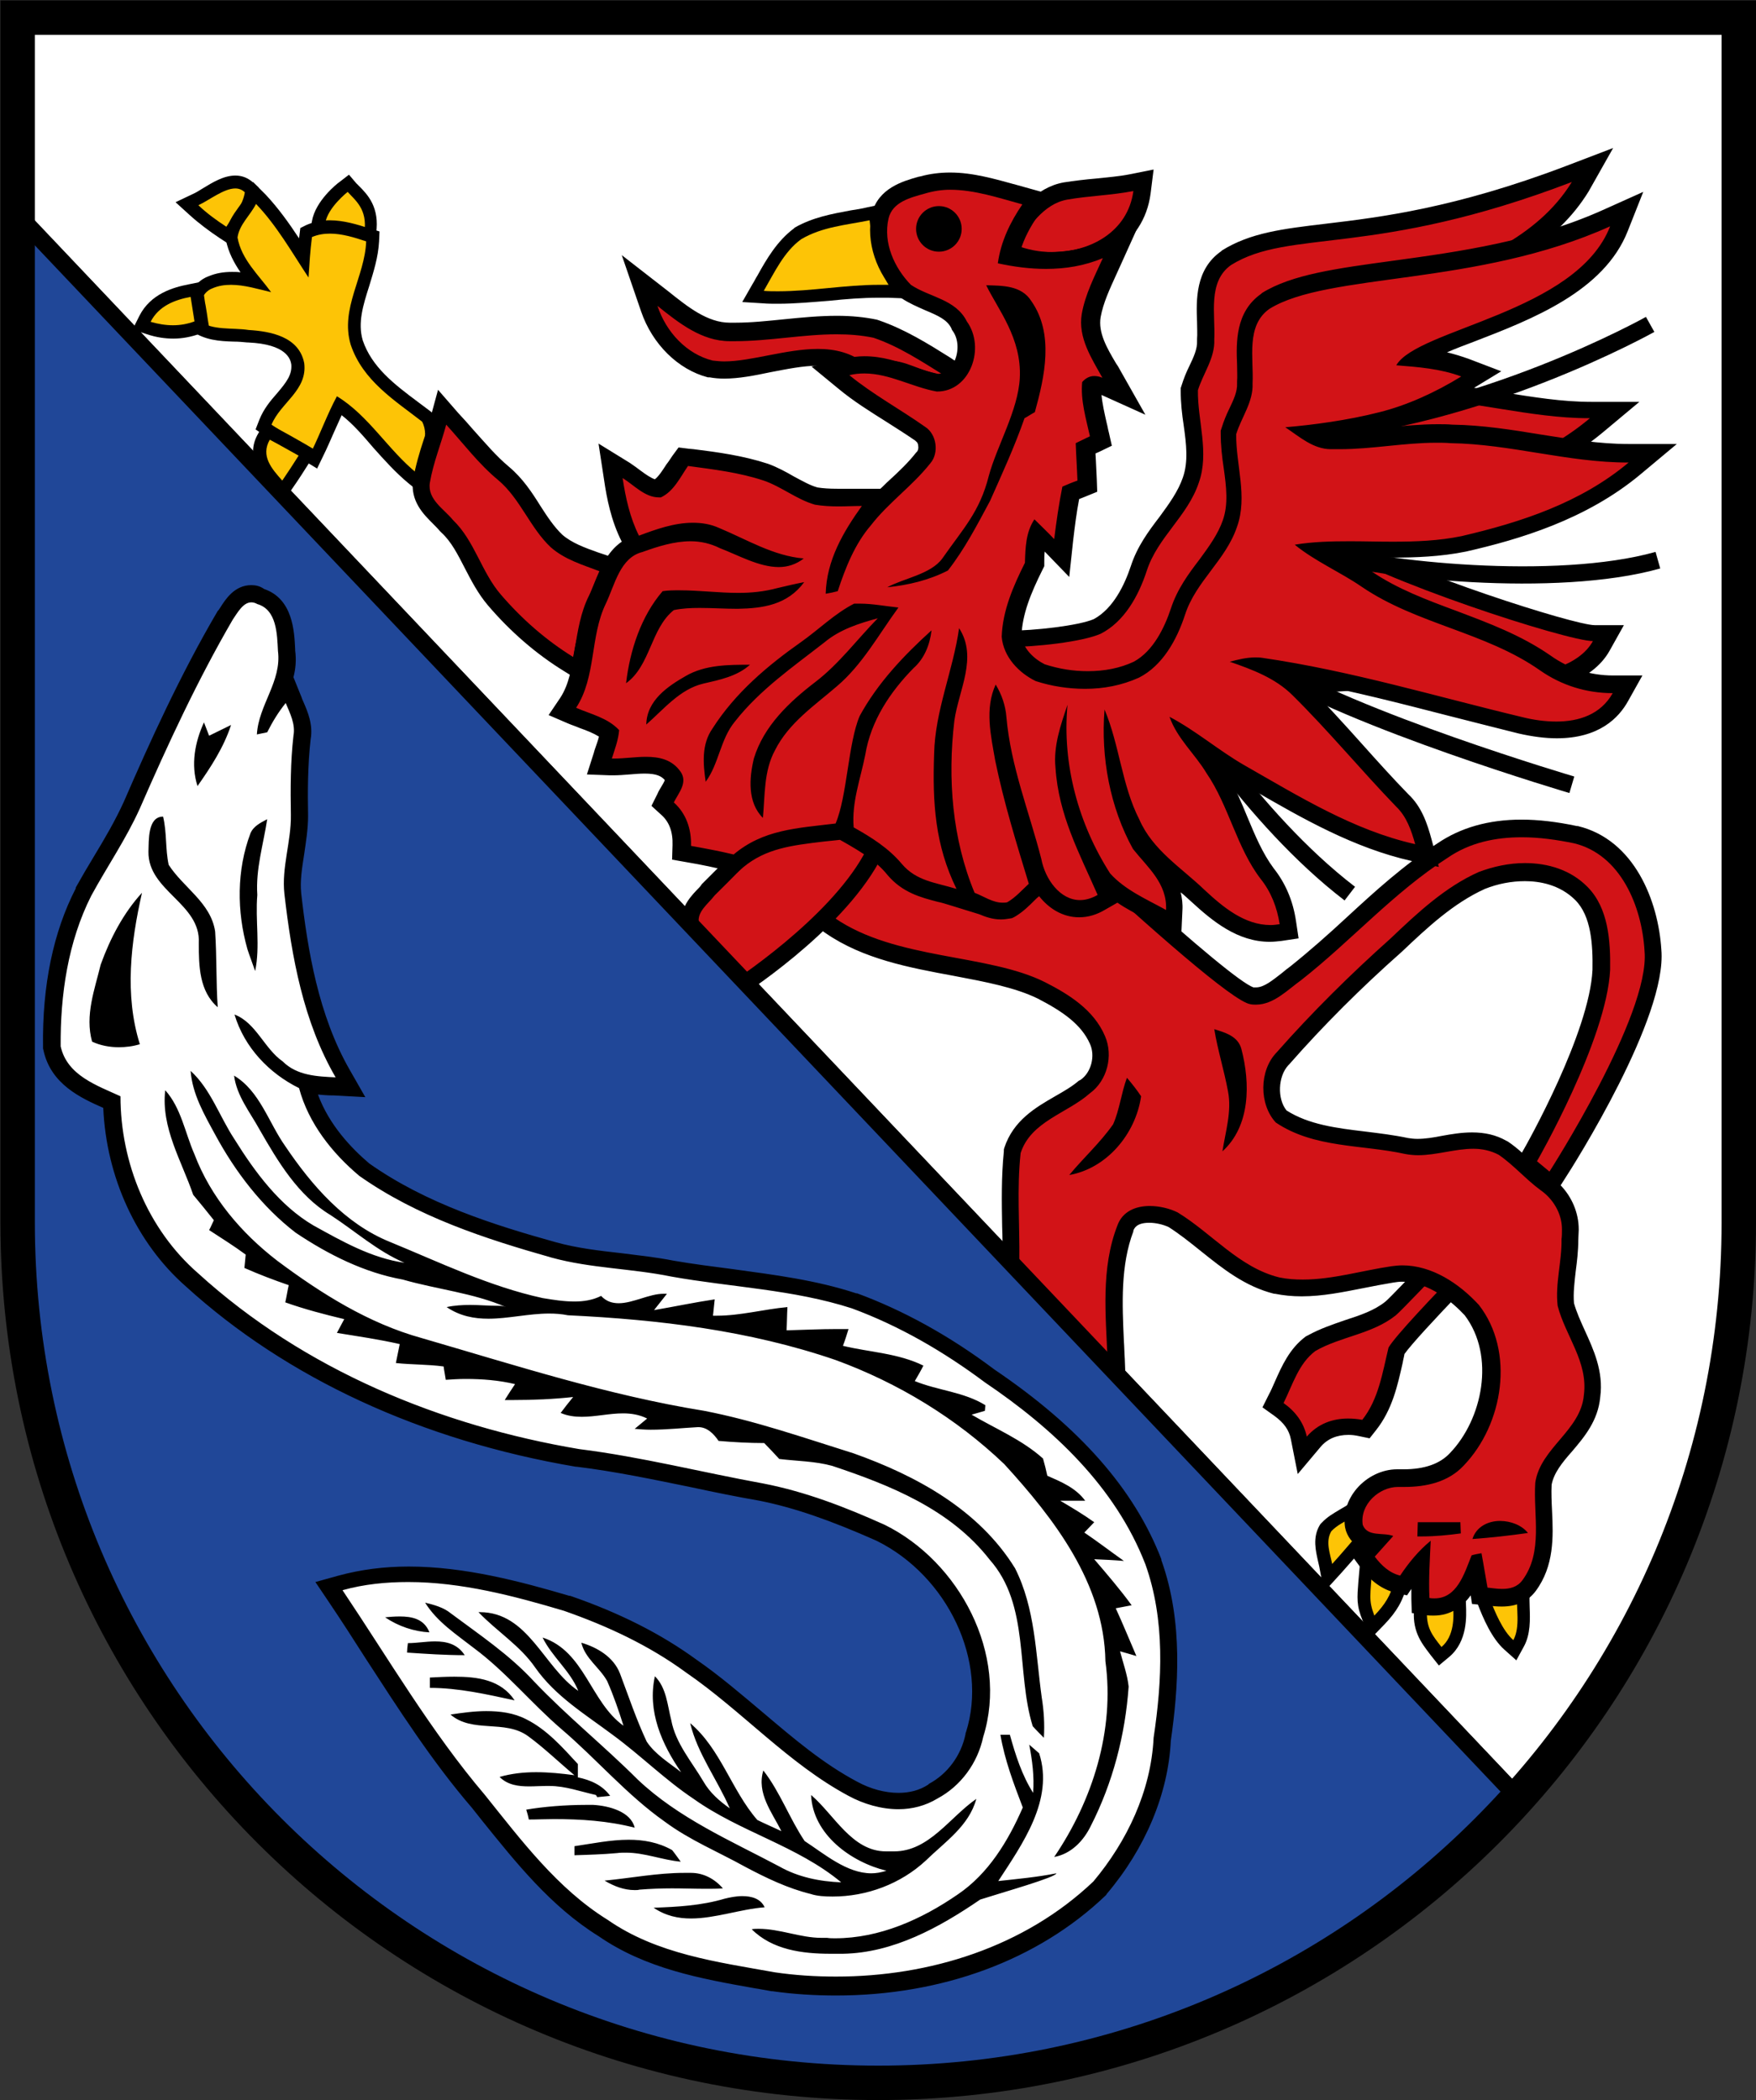
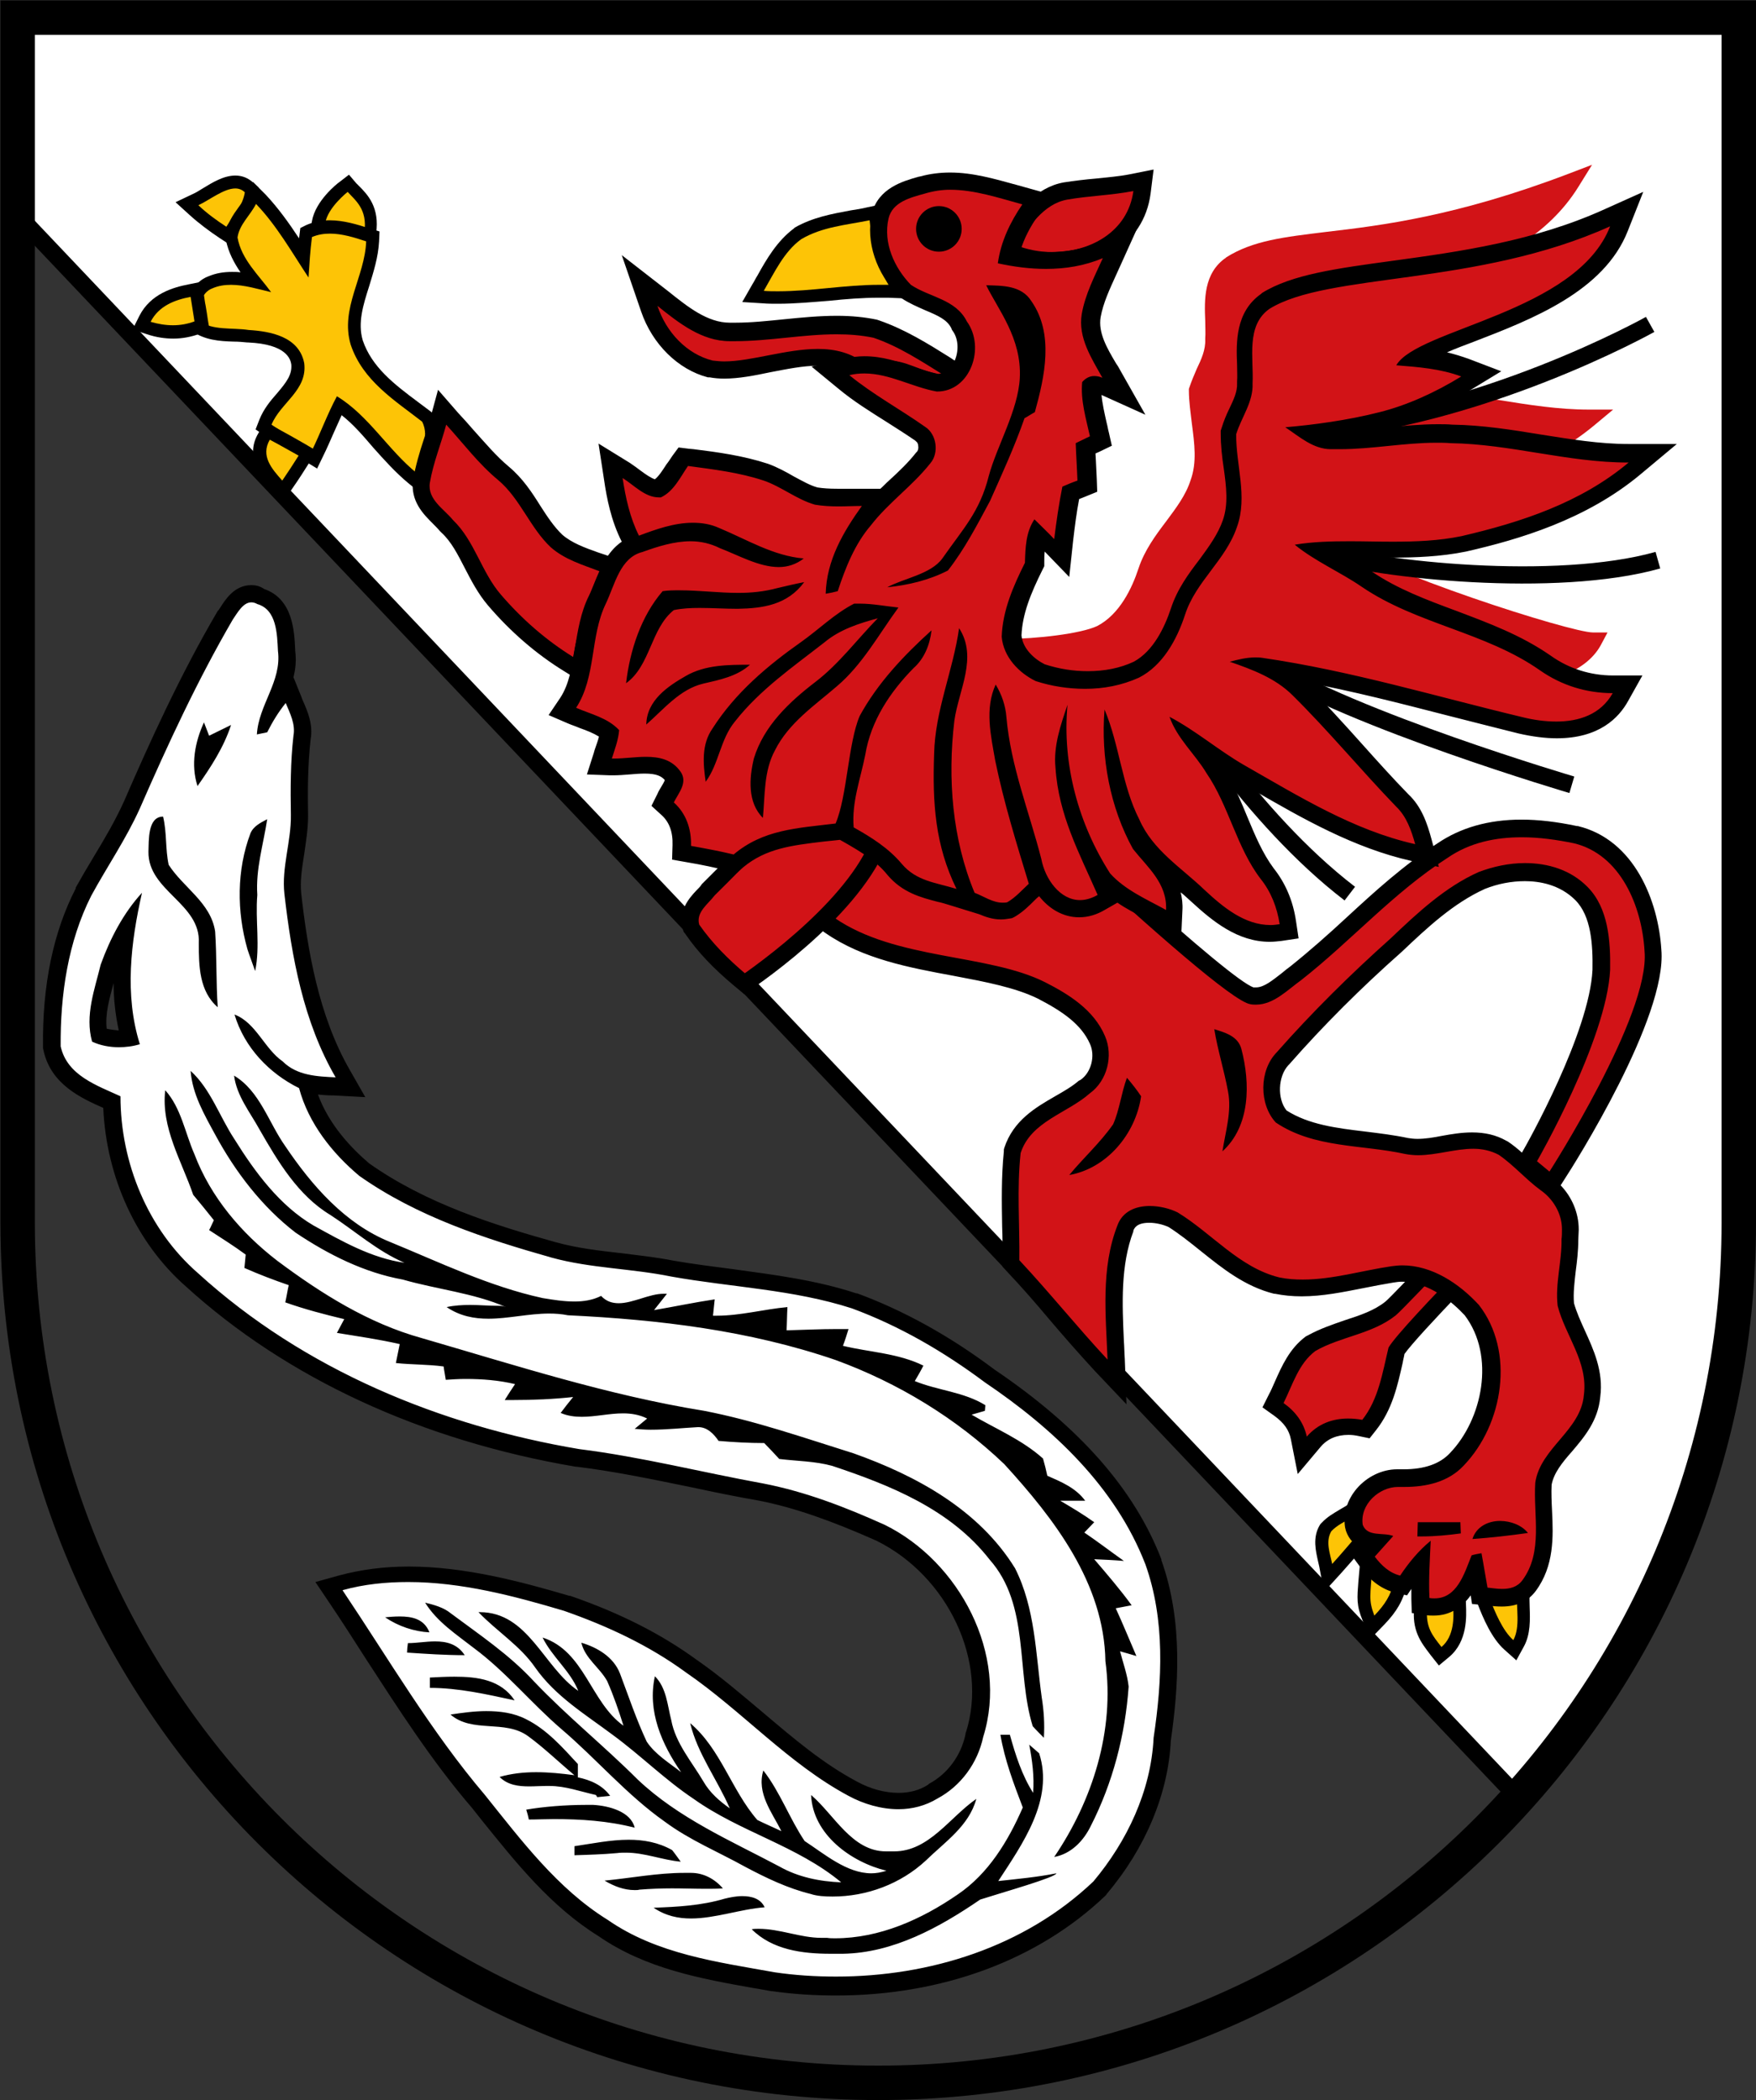
<svg xmlns="http://www.w3.org/2000/svg" version="1.1" id="Layer_1" x="0px" y="0px" viewBox="0 0 408.1 488.1" style="enable-background:new 0 0 408.1 488.1;" xml:space="preserve">
  <rect x="0" y="0" width="408.1" height="488.1" fill="#333333" stroke="none" />
  <style type="text/css">
	.st0{fill:#FFFFFF;stroke:#000000;stroke-width:4;stroke-miterlimit:10;}
	.st1{fill:#FDC406;}
	.st2{fill:#D21317;}
	.st3{fill:none;stroke:#000000;stroke-width:4;stroke-miterlimit:10;}
	.st4{fill:#204798;stroke:#000000;stroke-width:4;stroke-miterlimit:10;}
	.st5{fill:#FFFFFF;}
	.st6{fill:none;stroke:#000000;stroke-width:8;}
</style>
  <path class="st0" d="M404,4.1H4v45.8l348.8,367.9c31.8-35.4,51.2-82.3,51.2-133.7V4.1z" />
  <g>
    <g>
      <g>
        <path class="st1" d="M51.8,54c-2.4-1.5-4.6-3.3-6.7-5.1l-1.7-1.5l2-1c0.7-0.4,1.5-0.8,2.4-1.4c2.3-1.4,4.6-2.8,6.9-2.8     c1.3,0,2.4,0.4,3.3,1.3l0.5,0.5l-0.1,0.7c-0.4,2.7-1.8,4.6-3.1,6.5c-0.5,0.7-1,1.4-1.4,2.1l-0.8,1.3L51.8,54z" />
        <path d="M54.7,43.8c0.8,0,1.6,0.3,2.2,0.9c-0.5,3.2-2.7,5.4-4.3,8c-2.3-1.5-4.5-3.1-6.5-5C48.7,46.5,52,43.8,54.7,43.8      M54.7,40.8L54.7,40.8c-2.7,0-5.3,1.6-7.6,3c-0.8,0.5-1.6,1-2.3,1.3l-4,1.9l3.3,3c2.1,1.9,4.5,3.7,6.9,5.3l2.6,1.7l1.6-2.7     c0.4-0.6,0.8-1.3,1.3-2c1.4-2,2.9-4.2,3.4-7.2l0.2-1.5L59,42.6C57.8,41.4,56.3,40.8,54.7,40.8L54.7,40.8z" />
      </g>
      <g>
        <path class="st1" d="M84.1,55.4c-2.3-0.8-8.8-2-8.9-2l-1.5-0.3l0.3-1.5c0.7-4.2,5.6-8,5.8-8.2l1.1-0.8l0.9,1     c0.2,0.2,0.5,0.5,0.7,0.8c1.8,1.9,4.3,4.5,3.5,9.8L85.8,56L84.1,55.4z" />
        <path d="M80.8,44.6c1.8,2,4.6,4,3.9,9.3c-2.4-0.9-9.1-2.1-9.1-2.1C76.2,48.2,80.8,44.6,80.8,44.6 M81.1,40.6l-2.2,1.7     c-0.6,0.4-5.6,4.4-6.4,9.1L72,54.3l2.9,0.5c1.8,0.3,6.9,1.3,8.6,1.9l3.4,1.2l0.5-3.6c0.9-6.1-2-9.1-3.9-11     c-0.2-0.2-0.5-0.5-0.7-0.7L81.1,40.6L81.1,40.6z" />
      </g>
      <g>
        <path class="st1" d="M96.1,111.1c-2.9-2.4-5.5-5.3-7.9-8c-2.9-3.3-5.7-6.5-9.1-8.9c-0.9,1.9-1.8,3.8-2.6,5.7     c-0.8,1.8-1.6,3.6-2.5,5.4l-0.7,1.5l-1.4-0.8c-3.3-2-6.5-4-9.5-6l-1-0.7l0.5-1.1c0.9-2.2,2.4-3.9,3.9-5.6c2.2-2.5,4-4.7,3.7-7.9     c-0.8-3.9-4.7-6.1-11.5-6.4l-0.1,0l-0.1,0c-1-0.2-2.2-0.2-3.4-0.2c-3-0.1-6.3-0.2-9-2.3l-0.6-0.4l0-0.7c-0.2-4.6,1.4-7.9,4.3-9     c1.4-0.6,3-0.9,4.8-0.9c1.9,0,3.7,0.3,5.5,0.7c-2.3-2.9-4.7-5.9-5.5-9.9l0-0.2l0-0.2c0.1-2.5,1.6-4.4,2.8-6.1     c0.6-0.8,1.1-1.5,1.5-2.3l1-1.8l1.4,1.5c3.9,4,6.9,8.8,9.8,13.4c0,0,0.1,0.1,0.1,0.1c0.1-1.7,0.3-3.4,0.5-5l0.1-0.8l0.8-0.3     c1.5-0.6,3-1,4.8-1c3.1,0,6.1,1,8.8,1.8l1.1,0.3l0,1.2c-0.1,3.5-1.2,6.8-2.2,10C83,70.7,81.6,75,83,79.6     c2.2,6.7,7.9,11,13.3,15.1c0.9,0.7,1.9,1.4,2.8,2.1l0.3,0.2l0.2,0.3c1.6,3.1,0.6,6.5-0.2,9.6c-0.3,1.2-0.7,2.3-0.8,3.3l-0.4,2.6     L96.1,111.1z" />
        <path d="M59.5,47.4c4.8,5,8.3,11.2,12.2,17.1c0.2-3.1,0.4-6.3,0.8-9.4c1.4-0.6,2.8-0.8,4.2-0.8c2.8,0,5.7,0.9,8.4,1.8     c-0.3,8.2-6.1,15.6-3.6,24c2.8,8.4,10.3,13,16.6,17.9c1.9,3.6-0.6,8.2-1.2,12c-6.7-5.4-11.2-13.4-18.6-17.9     c-2.2,4.1-3.8,8.5-5.8,12.6c-3.2-1.9-6.3-3.9-9.4-6c2.1-5.1,8.4-8,7.6-14.3c-1.2-6.2-7.9-7.4-12.9-7.7c-3.9-0.6-8.4,0.2-11.7-2.2     c-0.1-2.8,0.5-6.5,3.3-7.5c1.4-0.6,2.8-0.8,4.3-0.8c3.1,0,6.3,1,9.3,1.7c-2.9-4-6.9-7.6-7.8-12.7C55.6,52.2,58.2,50,59.5,47.4      M58.8,42.3L56.9,46c-0.3,0.7-0.9,1.4-1.4,2.1c-1.3,1.8-2.9,4-3.1,6.9l0,0.4l0.1,0.4c0.6,2.9,1.9,5.3,3.4,7.5     c-0.6-0.1-1.3-0.1-2-0.1c-2,0-3.7,0.3-5.4,1c-3.6,1.3-5.5,5.2-5.3,10.4l0.1,1.4l1.1,0.8c3.1,2.3,6.7,2.5,9.9,2.6     c1.1,0,2.2,0.1,3.2,0.2l0.1,0l0.1,0c8.8,0.4,9.8,3.8,10,5.1c0.2,2.4-1.1,4.1-3.3,6.7c-1.5,1.7-3.1,3.6-4.1,6.1l-0.9,2.3l2,1.4     c3,2,6.2,4,9.5,6l2.8,1.7l1.4-2.9c0.9-1.8,1.7-3.7,2.5-5.5c0.6-1.3,1.2-2.7,1.8-4c2.7,2.1,5,4.8,7.4,7.6c2.5,2.8,5.1,5.7,8.1,8.2     l4.1,3.3l0.8-5.2c0.1-0.9,0.5-2,0.8-3.2c0.9-3.2,2-7.1,0.1-10.7l-0.3-0.6l-0.5-0.4c-0.9-0.7-1.9-1.4-2.8-2.1     c-5.5-4.1-10.7-8.1-12.8-14.3c-1.2-4.1,0.1-8.2,1.5-12.6c1-3.3,2.1-6.7,2.3-10.4l0.1-2.3l-2.2-0.7l-0.1,0c-2.8-0.9-6-1.9-9.3-1.9     c-1.9,0-3.8,0.4-5.4,1.1L69.8,53l-0.2,1.6c0,0.3-0.1,0.5-0.1,0.8c-2.3-3.5-4.8-7-7.7-10.1L58.8,42.3L58.8,42.3z" />
      </g>
      <g>
        <path class="st1" d="M180.8,69.1c-1.2,0-2.3,0-3.4-0.1l-2.4-0.1l1.2-2.1c0.4-0.6,0.7-1.3,1.1-1.9c2.2-3.9,4.4-7.9,8.1-10.5l0.1,0     l0.1,0c3.9-2.3,8.3-3,12.5-3.8c1.3-0.2,2.6-0.5,3.8-0.7l1.7-0.4l0.1,1.7c0.5,5.8,1.9,10.5,4.2,14.4l1.4,2.4l-2.7-0.1     c-0.8,0-1.5,0-2.3,0c-3.8,0-7.8,0.4-11.6,0.7C188.7,68.8,184.7,69.1,180.8,69.1z" />
        <path d="M202.1,51.2c0.5,5.3,1.7,10.5,4.4,15c-0.8,0-1.5,0-2.3,0c-7.8,0-15.6,1.5-23.4,1.5c-1.1,0-2.2,0-3.3-0.1     c2.5-4.3,4.7-9.1,8.7-12C191.1,52.7,196.7,52.3,202.1,51.2 M204.8,47.5l-3.3,0.7c-1.2,0.3-2.5,0.5-3.8,0.7c-4.3,0.8-8.8,1.6-13,4     l-0.1,0.1l-0.1,0.1c-3.9,2.9-6.4,7.2-8.5,11c-0.4,0.6-0.7,1.3-1.1,1.9l-2.4,4.2l4.8,0.3c1.1,0.1,2.3,0.1,3.5,0.1     c4,0,8.1-0.4,12-0.7c3.8-0.4,7.6-0.7,11.4-0.7c0.7,0,1.5,0,2.2,0l5.5,0.2l-2.8-4.7c-2.2-3.7-3.5-8.2-4-13.8L204.8,47.5     L204.8,47.5z" />
      </g>
      <g>
        <path class="st1" d="M40.2,77.1c-1.9,0-3.8-0.3-5.7-0.9l-1.7-0.5l0.8-1.6c2.3-4.5,7-5.9,10.4-6.5l1.5-0.3l1.4,8.4l-1.2,0.4     C44,76.8,42.2,77.1,40.2,77.1z" />
        <path d="M44.3,69c0.2,1.4,0.7,4.3,0.9,5.7c-1.6,0.6-3.3,0.9-5,0.9c-1.7,0-3.5-0.3-5.2-0.8C36.9,71.1,40.6,69.7,44.3,69      M46.8,65.5l-3,0.6c-3.6,0.7-8.8,2.2-11.4,7.3l-1.6,3.2l3.4,1.1c2.1,0.7,4.1,1,6.1,1c2.1,0,4.1-0.4,6.1-1.1l2.3-0.9l-0.4-2.4     c-0.1-0.8-0.3-2-0.5-3.2c-0.2-0.9-0.3-1.9-0.4-2.5L46.8,65.5L46.8,65.5z" />
      </g>
      <g>
        <path class="st1" d="M64.6,112.7c-2.4-2.6-6.1-6.5-3.2-11.3l0.7-1.2l1.3,0.7c2.2,1.2,4.4,2.4,6.8,3.7l1.4,0.8l-0.8,1.3     c-1.2,1.9-2.4,3.8-3.8,5.8l-1.1,1.6L64.6,112.7z" />
        <path d="M62.7,102.2c2.3,1.2,4.5,2.5,6.7,3.7c-1.2,1.9-2.5,3.9-3.8,5.8C63.2,109,60.5,106,62.7,102.2 M61.6,98.2l-1.5,2.4     c-3.5,5.8,1,10.5,3.3,13.1l2.6,2.7l2.1-3.1c1.4-2,2.6-3.9,3.8-5.8l1.7-2.7l-2.7-1.6c-2.4-1.4-4.6-2.6-6.8-3.8L61.6,98.2     L61.6,98.2z" />
      </g>
      <g>
        <path class="st1" d="M56,221.1c-2.6-9.5-2.4-19.4,0.8-27.8l2.8,1c-2.3,7.2-2.5,15.5-0.7,26.2L56,221.1z" />
        <path d="M58.2,193.8c-2.7,8.6-2.2,18-0.7,26.9C55,211.9,55,202.3,58.2,193.8 M55.4,192.7c-3.2,8.7-3.5,18.9-0.8,28.8l5.9-1.3     c-1.8-10.5-1.6-18.6,0.6-25.5L55.4,192.7L55.4,192.7z" />
      </g>
      <g>
        <path class="st1" d="M308.1,363.8c-0.1-0.5-0.2-0.9-0.3-1.4c-0.5-2.2-1.1-4.7,0.3-7.2l0.1-0.2l0.1-0.1c1.1-1.2,2.5-2,3.8-2.7     c0.4-0.2,0.8-0.5,1.2-0.7l1.5-0.9l2.6,6.2l-0.6,0.7c-2,2.3-4,4.7-6.1,7l-2,2.2L308.1,363.8z" />
        <path d="M314.1,352.7c0.5,1.3,1,2.5,1.6,3.8c-2,2.3-4,4.7-6.1,7c-0.5-2.5-1.6-5.2-0.2-7.6C310.7,354.5,312.5,353.7,314.1,352.7      M315.5,348.3l-3,1.9c-0.4,0.2-0.8,0.5-1.2,0.7c-1.3,0.8-2.8,1.6-4.1,3l-0.3,0.3l-0.2,0.3c-1.7,2.9-0.9,6-0.4,8.3     c0.1,0.5,0.2,0.9,0.3,1.3l1.1,5.9l4.1-4.5c2.1-2.4,4.2-4.7,6.1-7l1.2-1.4l-0.7-1.7l-0.8-1.9l-0.8-1.9L315.5,348.3L315.5,348.3z" />
      </g>
      <g>
        <path class="st1" d="M318.1,376.1c-1.4-3.2-1.2-4.7-0.9-8.5c0.1-0.9,0.2-2.1,0.3-3.4l0.2-2.6l2.2,1.4c0.6,0.4,1.5,1,2.4,1.6     c1,0.6,2,1.3,2.7,1.7l0.9,0.6l-0.3,1c-0.9,3.4-2.2,5.8-5,8.6l-1.6,1.6L318.1,376.1z" />
        <path d="M318.9,364.3c1.3,0.9,3.8,2.4,5.1,3.3c-0.8,3.2-2.1,5.3-4.6,7.9C318,371.8,318.5,370.9,318.9,364.3 M316.3,358.9     l-0.3,5.2c-0.1,1.3-0.2,2.4-0.3,3.4c-0.3,3.9-0.5,5.6,1,9.2l1.8,4.2l3.2-3.3c2.9-3,4.4-5.6,5.3-9.3l0.5-2.1l-1.8-1.2     c-0.7-0.5-1.7-1.1-2.7-1.7c-0.9-0.6-1.8-1.1-2.4-1.5L316.3,358.9L316.3,358.9z" />
      </g>
      <g>
        <path class="st1" d="M350.7,382.3c-2.7-2.4-4.6-6.8-5.9-10.3l-0.6-1.7l1.8-0.3c2.2-0.4,4.3-0.7,6.4-1l1.9-0.3l-0.2,1.9     c-0.1,0.9,0,2,0,3.1c0.1,2.7,0.2,5.7-1.1,8.1l-0.9,1.6L350.7,382.3z" />
        <path d="M352.6,370.5c-0.3,3.1,0.8,7.6-0.9,10.7c-2.5-2.2-4.3-6.6-5.5-9.7C348.3,371.2,350.4,370.8,352.6,370.5 M355.9,367     l-3.8,0.5c-2.1,0.3-4.3,0.6-6.5,1l-3.6,0.6l1.3,3.4c1.4,3.7,3.4,8.3,6.3,10.9l2.8,2.5l1.8-3.3c1.5-2.8,1.4-6.2,1.3-8.9     c0-1.1-0.1-2.1,0-2.9L355.9,367L355.9,367z" />
      </g>
      <g>
        <path class="st1" d="M333.5,383.2c-1.9-2.4-3.8-4.9-3.2-9.9l0.2-1.3c0,0,1.3,0,1.3,0c1.1,0,1.9-0.1,2.8-0.2     c0.9-0.1,1.9-0.3,3.2-0.3l1.5,0l0.1,1.4c0.1,2.3,0.3,7.8-3.4,10.9l-1.2,1L333.5,383.2z" />
        <path d="M337.7,373.1C337.8,373.1,337.8,373.1,337.7,373.1c0.2,2.7,0.3,7.2-2.7,9.7c-2-2.6-3.8-4.5-3.3-9.2c0,0,0.1,0,0.1,0     C334.2,373.6,335.4,373.1,337.7,373.1 M337.7,370.1c-1.4,0-2.4,0.1-3.4,0.3c-0.8,0.1-1.6,0.2-2.5,0.2l-0.1,0l-2.7,0l-0.3,2.7     c-0.7,5.6,1.6,8.5,3.5,11l0.3,0.4l1.9,2.4l2.4-2c4.3-3.6,4-9.5,3.9-12.1l-0.1-2.9l-2.9,0L337.7,370.1L337.7,370.1z" />
      </g>
    </g>
    <g>
      <path class="st2" d="M244.6,60.6c-3.3,0-6.5-0.6-9.3-1.8l-2.3-1l1.5-2l0.8-1.1c3.1-4.3,6.5-9.2,12.4-10.3c2.5-0.4,5-0.7,7.3-0.9    c2.7-0.3,5.4-0.5,8.1-1l2.7-0.5l-0.4,2.8C263.9,55.7,253.9,60.6,244.6,60.6z" />
      <path d="M263.4,44.4c-1.3,9.6-10.2,14.2-18.8,14.2c-3,0-5.9-0.6-8.5-1.6c3.1-4.3,6.4-9.6,11.9-10.6    C253.1,45.5,258.3,45.4,263.4,44.4 M268.1,39.4l-5.5,1.1c-2.5,0.5-5.1,0.7-7.9,1c-2.4,0.2-4.9,0.5-7.5,0.9l0,0l0,0    c-6.6,1.2-10.5,6.7-13.6,11.1c-0.3,0.4-0.5,0.7-0.8,1.1l-2.9,4.1l4.6,2c3,1.3,6.5,2,10.1,2c9.8,0,21.2-5.5,22.8-17.7L268.1,39.4    L268.1,39.4z" />
    </g>
    <g>
      <path class="st2" d="M219.1,89.2c-3-0.6-5.1-1.4-6.9-2c-2.2-0.8-3.7-1.4-5.9-1.4c-1.4,0-2.9,0.2-4.7,0.7l-1,0.3l-0.8-0.7    c-2.5-2.1-5.6-3-9.7-3c-3.7,0-7.6,0.8-11.4,1.5c-3.7,0.7-7.2,1.4-10.4,1.4c-1.1,0-2.1-0.1-3-0.2l-0.2,0c-6.3-1.7-11.8-7-14.2-14    l-2.2-6.6l5.4,4.3c4.5,3.6,9.6,7.8,15.5,7.8h0.1c0.4,0,0.7,0,1.1,0c3.8,0,7.8-0.4,11.6-0.8c3.9-0.4,8-0.8,12-0.8    c3.3,0,6.2,0.3,8.9,0.8l0.1,0l0.1,0c5.7,2,10.9,5.2,16,8.4l10.1,6.3L219.1,89.2z" />
      <path d="M152.8,71.1c5,4,10.3,8.2,16.8,8.2c0,0,0.1,0,0.1,0c0.4,0,0.7,0,1.1,0c7.9,0,15.8-1.6,23.6-1.6c2.9,0,5.7,0.2,8.6,0.8    c5.9,2,11.2,5.5,16.5,8.8c-6.3-1.2-8.7-3.5-13.2-3.5c-1.5,0-3.1,0.2-5.2,0.8c-3.2-2.6-7-3.5-11-3.5c-7.4,0-15.5,2.9-21.8,2.9    c-0.9,0-1.8-0.1-2.7-0.2C159.6,82.3,154.8,77.2,152.8,71.1 M144.5,59.3l4.5,13.1c2.6,7.6,8.6,13.5,15.5,15.3l0.2,0l0.2,0    c1.1,0.2,2.2,0.3,3.4,0.3c3.4,0,7-0.7,10.8-1.5c3.7-0.7,7.5-1.5,11-1.5c3.6,0,6.3,0.8,8.5,2.6l1.6,1.3l2-0.6    c1.6-0.5,3-0.7,4.2-0.7c1.8,0,3.1,0.5,5.2,1.3c1.8,0.7,4.1,1.5,7.2,2.1l21.2,4.2l-18.3-11.5l-0.9-0.6c-5.1-3.2-10.4-6.5-16.4-8.6    l-0.3-0.1l-0.3-0.1c-2.9-0.6-5.9-0.9-9.3-0.9c-4.1,0-8.2,0.4-12.2,0.8c-4,0.4-7.7,0.8-11.4,0.8c-0.3,0-0.7,0-1,0l-0.1,0l-0.1,0    l-0.1,0c-5.2,0-9.8-3.7-14.3-7.3L144.5,59.3L144.5,59.3z" />
    </g>
    <g>
      <path class="st2" d="M132.3,154.4c-6.3-3.9-12.2-8.9-17.3-14.9c-2.2-2.5-3.7-5.5-5.1-8.3c-1.7-3.3-3.3-6.4-5.8-8.8l-0.1-0.1    l-0.1-0.1c-0.5-0.6-1.1-1.2-1.8-1.9c-2.1-2-4.6-4.5-4-8.4c0.5-3.2,1.5-6.2,2.4-9.1c0.5-1.5,1-3.1,1.4-4.6l1-3.5l2.5,2.7    c1.2,1.3,2.3,2.6,3.4,3.9c2.8,3.2,5.4,6.3,8.5,8.9c2.9,2.4,4.9,5.6,6.9,8.6c1.7,2.6,3.3,5.1,5.4,7.1c2.5,2.2,5.6,3.3,9,4.5    c0.6,0.2,1.2,0.4,1.8,0.6l2.1,0.8l-1,2c-2.8,5.7-4.8,12.2-6,19.3l-0.5,2.9L132.3,154.4z" />
      <path d="M103.7,98.7c4,4.4,7.6,9.2,12.1,12.9c5.1,4.3,7.4,11.1,12.2,15.6c3.3,2.9,7.5,4.1,11.4,5.6c-3,6.3-5,13-6.2,19.9    c-6.3-3.9-11.9-8.8-16.8-14.5c-4.5-5.2-6.1-12.5-11.1-17.3c-2.1-2.6-6-4.8-5.4-8.7C100.7,107.5,102.5,103.2,103.7,98.7     M101.8,90.6l-1.9,7c-0.4,1.5-0.9,3-1.4,4.5c-1,3-1.9,6.1-2.5,9.4c-0.7,5,2.5,8.1,4.6,10.2c0.6,0.6,1.2,1.2,1.6,1.7l0.2,0.2    l0.2,0.2c2.3,2.1,3.8,5.1,5.4,8.2c1.5,2.9,3.1,6,5.4,8.7c5.2,6.1,11.2,11.3,17.7,15.3l5,3.1l1-5.8c1.2-6.9,3.2-13.3,5.9-18.8    l1.9-4l-4.1-1.5c-0.6-0.2-1.2-0.4-1.8-0.6c-3.1-1.1-6.1-2.2-8.3-4.1c-1.9-1.8-3.5-4.2-5.1-6.7c-2-3.2-4.1-6.4-7.3-9.1    c-3-2.5-5.5-5.5-8.3-8.6c-1.1-1.3-2.3-2.6-3.5-3.9L101.8,90.6L101.8,90.6z" />
    </g>
    <g>
      <path class="st2" d="M301.7,334.3c-0.5-2.5-2.1-4.8-4.6-6.6l-1.4-1l0.8-1.5c0.5-1,1-2,1.4-3.1c1.6-3.6,3.2-7.2,6.6-9.7l0.1-0.1    l0.1-0.1c2.7-1.6,5.6-2.5,8.5-3.4c3.7-1.2,7.1-2.4,10-4.7c1.7-1.4,18.4-19.1,29.2-30.7l1.3-1.4l5.8,5l-1.5,1.5    c-8.4,8.4-30.4,30.7-33.5,35.4c-0.2,0.8-0.4,1.6-0.5,2.3c-1.2,5.1-2.4,10.5-5.9,14.9l-0.8,1l-1.2-0.2c-1-0.2-1.9-0.3-2.9-0.3    c-2.3,0-5.6,0.6-8,3.5l-2.7,3.1L301.7,334.3z" />
      <path d="M353.9,274.8l2.8,2.4c0,0-30.9,30.7-34,36c-1.4,5.8-2.3,12-6.1,16.8c-1.1-0.2-2.2-0.3-3.3-0.3c-3.6,0-7,1.2-9.6,4.2    c-0.7-3.3-2.7-5.9-5.4-7.8c2.1-4.2,3.5-9.2,7.4-12.1c5.9-3.4,13.2-3.9,18.7-8.3C326.9,303.6,353.9,274.8,353.9,274.8 M353.6,269.2    L351,272c-10.3,11-27.2,29-29,30.5c-2.6,2.1-5.9,3.2-9.3,4.3c-2.9,1-5.9,2-8.8,3.6l-0.2,0.1l-0.2,0.1c-3.8,2.8-5.6,6.9-7.2,10.5    c-0.5,1.1-0.9,2.1-1.4,3l-1.5,3l2.8,2c2.2,1.6,3.4,3.3,3.8,5.4l1.6,8.1l5.3-6.3c1.6-1.9,3.8-2.8,6.5-2.8c0.8,0,1.6,0.1,2.5,0.3    l2.4,0.5l1.5-1.9c3.8-4.8,5-10.4,6.2-15.7c0.1-0.7,0.3-1.3,0.4-2c3.2-4.5,21.7-23.5,33.1-34.8l3.1-3l-3.3-2.8l-2.8-2.4    L353.6,269.2L353.6,269.2z" />
    </g>
    <g>
      <path class="st2" d="M333.3,373.7c-0.5,0-1,0-1.5-0.1l-1.6-0.3l-0.1-1.7c-0.1-2.8,0-5.6,0.1-8.4c-1.1,1.3-2.2,2.7-3.2,4.2    l-0.8,1.1l-1.3-0.3c-3.5-0.8-5.7-3.3-7-5.2l-0.9-1.3l1.1-1.2c0.6-0.7,1.2-1.3,1.8-2c-1.9-0.2-4-0.9-4.9-3.5l-0.1-0.2l0-0.2    c-0.4-2.6,0.4-5.2,2.2-7.4c2-2.4,5-3.8,7.9-3.8c0.2,0,0.4,0,0.6,0c0.2,0,0.5,0,0.8,0c5.5,0,9.6-1.5,12.3-4.4    c8.1-8.4,11.4-24.4,3.5-34.7c-3-3.2-9-8.5-16.2-8.5c-0.7,0-1.5,0.1-2.2,0.2c-2.3,0.3-4.8,0.8-7.1,1.3c-4.5,0.9-9.2,1.9-13.9,1.9    c-2.1,0-4-0.2-5.8-0.5c-6.5-1.6-11.5-5.6-16.3-9.5c-2.6-2.1-5.1-4.1-7.8-5.8c-1.6-0.8-3.6-1.3-5.5-1.3c-2.1,0-4.7,0.5-5.6,3.2    c-3.2,8.4-2.8,17.6-2.4,26.5c0.1,1.3,0.1,2.7,0.2,4l0.2,5.3l-3.7-3.9c-3.7-3.9-7.2-7.9-10.6-11.9c-3.2-3.7-6.5-7.5-9.9-11.2    l-0.5-0.6l0-0.8c0-2.6,0-5.3-0.1-7.9c-0.1-5.6-0.2-11.4,0.4-17.2l0-0.2l0.1-0.2c1.8-5.6,6.6-8.4,10.9-10.9    c2.1-1.2,4.1-2.4,5.8-3.9l0.1-0.1l0.1-0.1c3.2-2.3,4.5-7.1,2.8-10.8c-2.3-5.4-7.6-8.7-13-11.6c-5.5-2.8-12.6-4.1-20.1-5.5    c-10.1-1.9-20.6-3.8-29-9.6c-0.6-0.3-1-0.9-1.2-1.5c-2-5.6,13-36.7,19.5-49.8l1.2-2.4l2,1.9c26.6,25.8,70.9,67,76.5,68.1    c0.4,0.1,0.7,0.1,1,0.1c2.6,0,4.9-1.9,7.4-3.8c0.6-0.5,1.3-1,1.9-1.5c4.5-3.5,8.9-7.6,13.2-11.5c6.5-6,13.3-12.1,20.9-17    c4.9-3.4,11.1-5.2,18.4-5.2c3.8,0,7.9,0.5,12.5,1.4c12.3,3,17.3,16.4,18,27c1.4,15.2-21.4,50.9-22.4,52.4l-1.2,1.9l-5.9-4.9    l0.8-1.5c0.2-0.3,16-27.9,16.7-43.6c0.1-6.3-0.4-13.4-4.6-17.7c-4.1-4.1-9.4-5-13.2-5c-3.3,0-6.8,0.7-10.1,1.9    c-7.6,3.5-14.1,9.6-19.8,15c-9.6,8.5-18.4,17.4-26.4,26.4c-3.3,3.4-3.4,10-0.4,13.4c5.7,3.7,12.4,4.5,19.4,5.4    c3.2,0.4,6.5,0.8,9.7,1.5c0.8,0.2,1.7,0.3,2.7,0.3c2,0,4-0.4,6.1-0.7c2.2-0.4,4.4-0.8,6.7-0.8c2.6,0,4.9,0.6,6.9,1.7l0.1,0    l0.1,0.1c1.9,1.3,3.7,2.9,5.3,4.5c1.5,1.4,2.9,2.7,4.5,3.8c3.5,2.4,5.8,6.5,5.8,10.7c0,0.6,0,1.8-0.1,2.4c0,2.4-0.3,4.8-0.5,7    c-0.3,2.8-0.7,5.4-0.4,8c0.6,2.3,1.6,4.5,2.7,6.8c2,4.5,4.1,9.1,3.4,14.5c-0.4,4.8-3.3,8.3-6.1,11.6c-2.4,2.8-4.6,5.5-5.1,8.8    c-0.1,2,0,4.1,0.1,6.4c0.3,5.9,0.5,12.1-3.4,17.3c-2,2.8-5.2,2.8-6.3,2.8c-1,0-1.9-0.1-2.8-0.2c-0.3,0-0.6-0.1-0.8-0.1l-1.5-0.1    c0,0-1-6-1.1-6.3C341.2,368.9,338.8,373.7,333.3,373.7z M259.9,263.1c-0.4,0.5-0.7,1-1.1,1.5C259.1,264.1,259.5,263.6,259.9,263.1    z M262.5,255.7c-0.5,2.1-1,4.3-2,6.3c1.2-2.1,2.1-4.4,2.6-6.8c-0.1-0.2-0.3-0.4-0.4-0.5C262.6,255.1,262.5,255.4,262.5,255.7z     M284.8,242.3c0.3,1.4,0.7,2.8,1,4.2c0.5,2.2,1.1,4.5,1.5,6.8c0.1,0.7,0.2,1.5,0.3,2.2c0.4-4.5-0.4-8.8-1-11.2    C286.4,243.4,285.8,242.8,284.8,242.3z" />
      <path d="M212.9,164.8c0,0,69.9,67.6,77.7,68.6c0.4,0.1,0.9,0.1,1.3,0.1c4.1,0,7.3-3.4,10.5-5.7c11.6-9.1,21.5-20.4,34-28.4    c5.2-3.6,11.2-4.8,17.3-4.8c4.1,0,8.2,0.6,12.1,1.4c10.8,2.6,15.8,14.6,16.4,25.1c1.3,14.8-22.1,51.2-22.1,51.2l-2.9-2.4    c0,0,16.2-28.2,17-44.5c0.1-6.7-0.4-14.3-5.2-19.2c-3.9-4-9.2-5.6-14.6-5.6c-3.7,0-7.4,0.8-10.8,2.1c-7.8,3.5-14.2,9.5-20.4,15.4    c-9.3,8.3-18.3,17.2-26.5,26.5c-4.1,4.2-4.1,12.1-0.2,16.3c8.9,6,20,5.1,30,7.3c1,0.2,2.1,0.3,3.1,0.3c4.2,0,8.6-1.5,12.8-1.5    c2,0,4,0.4,5.9,1.4c3.5,2.4,6.3,5.7,9.7,8.2c2.9,2,5,5.4,5,9.1c0,0.6,0,1.7-0.1,2.3c0.1,5.2-1.5,10.3-0.9,15.5    c1.8,7,7.1,13,6.1,20.7c-0.7,8.3-10.1,12.3-11.3,20.4c-0.5,7.6,1.9,16.1-3,22.7c-1.2,1.6-2.9,2-4.7,2c-1.2,0-2.4-0.2-3.4-0.3    c-0.5-2.7-0.9-5.4-1.4-8c-0.6,0.1-1.7,0.3-2.3,0.5c-1.7,4.3-3.4,10-8.6,10c-0.4,0-0.8,0-1.2-0.1c-0.2-4.4,0.1-8.9,0.3-13.3    c-2.8,2.3-5.1,5.1-7.1,8.1c-2.5-0.6-4.4-2.4-5.9-4.4c1.4-1.6,2.9-3.2,4.3-4.8c-2.3-0.9-6,0.3-7.1-2.6c-0.7-4.7,3.8-8.8,8.2-8.8    c0.2,0,0.3,0,0.5,0c0.3,0,0.7,0,1,0c5,0,10.2-1.1,13.8-5c9.2-9.6,11.9-26.5,3.5-37.3c-4.6-5-10.9-9.2-17.8-9.2    c-0.8,0-1.7,0.1-2.5,0.2c-6.8,1-13.7,3.1-20.6,3.1c-1.8,0-3.6-0.1-5.5-0.5c-9.3-2.3-15.6-10.2-23.6-15.1c-1.8-0.9-4.2-1.5-6.5-1.5    c-3.2,0-6.3,1.2-7.5,4.5c-3.9,10-2.7,20.9-2.3,31.2c-7-7.5-13.4-15.5-20.5-23.1c0.1-8.3-0.6-16.6,0.3-24.9    c2.4-7.4,10.8-9.2,16.1-13.9c4-2.9,5.5-8.7,3.5-13.3c-2.6-6.1-8.4-9.7-13.9-12.5c-13.3-6.7-34.7-5.1-49-15    C189.6,211.6,212.9,164.8,212.9,164.8 M284.1,267.6c6.5-5.9,6.5-15.8,4.4-23.8c-0.8-3-3.8-3.8-6.3-4.6c0.8,4.9,2.3,9.6,3.2,14.5    C286.3,258.3,284.8,263,284.1,267.6 M248.5,273.1c8.6-1.5,15.4-9.4,16.7-18.3c-1-1.5-2.1-2.9-3.3-4.3c-1.3,3.5-1.7,7.4-3.2,10.8    C255.7,265.6,251.8,269.1,248.5,273.1 M342.2,357.7c4.3-0.3,8.6-0.8,12.9-1.4c-1.4-1.8-4-2.8-6.5-2.8    C345.9,353.5,343.1,354.8,342.2,357.7 M330.5,357.1c3,0,6-0.3,9-0.7c0-0.6-0.1-1.9-0.1-2.6c-1.2,0-2.4,0-3.6,0c-2.1,0-4.2,0-6.3,0    c0,0.8-0.1,2.5-0.1,3.3C329.7,357.1,330.1,357.1,330.5,357.1 M211.8,158.1l-2.4,4.9c-0.1,0.1-5.4,10.9-10.5,22.2    c-10.8,24.2-9.8,27.2-9.1,29.1c0.4,1.1,1.1,2,2.1,2.6c8.7,6,19.4,8,29.7,9.9c7.4,1.4,14.3,2.7,19.6,5.3c5.8,3,10.1,6,12.1,10.5    l0,0l0,0c1.3,2.8,0.3,6.7-2.2,8.4l-0.2,0.1l-0.2,0.1c-1.5,1.3-3.4,2.4-5.5,3.6c-4.5,2.6-9.7,5.6-11.8,12l-0.1,0.4l0,0.4    c-0.6,5.9-0.5,11.8-0.4,17.4c0.1,2.6,0.1,5.2,0.1,7.8l0,1.6l1.1,1.2c3.4,3.6,6.7,7.4,9.8,11.1c3.4,4,7,8.1,10.6,12l7.3,7.7    l-0.4-10.6c-0.1-1.3-0.1-2.7-0.2-4c-0.4-8.7-0.8-17.7,2.2-25.6l0-0.1l0-0.1c0.2-0.4,0.6-1.8,3.7-1.8c1.5,0,3.2,0.4,4.5,1    c2.5,1.6,4.9,3.5,7.5,5.6c5,4,10.2,8.2,17,9.9l0.1,0l0.1,0c2,0.4,4,0.6,6.2,0.6c4.9,0,9.7-1,14.3-1.9c2.4-0.5,4.7-0.9,7-1.3    c0.7-0.1,1.3-0.2,1.9-0.2c6.4,0,11.9,4.8,14.7,7.8c7.2,9.5,4.1,24.2-3.4,32l0,0l0,0c-2.3,2.5-5.9,3.8-10.8,3.8c-0.3,0-0.5,0-0.8,0    c-0.2,0-0.5,0-0.7,0c-3.5,0-7,1.7-9.4,4.5c-2.2,2.6-3.2,5.8-2.7,9l0.1,0.4l0.1,0.4c0.7,2,1.9,3.1,3.2,3.8l-1.8,2l1.9,2.6    c2.4,3.3,5.1,5.2,8.2,6l2.7,0.6l1-1.5c0,0.8,0,1.5,0,2.3l0.1,3.3l3.3,0.5c0.6,0.1,1.2,0.1,1.8,0.1c4,0,6.7-2.1,8.6-4.7l0.3,2    l3.1,0.3c0.3,0,0.5,0.1,0.8,0.1c0.9,0.1,1.9,0.2,3,0.2c3.5,0,6.1-1.2,7.9-3.6c4.3-5.8,4.1-12.6,3.8-18.6c-0.1-2.1-0.2-4.2-0.1-6.1    c0.5-2.7,2.4-5.1,4.7-7.7c2.9-3.4,6.1-7.2,6.6-12.7c0.8-6-1.6-11.1-3.6-15.5c-1-2.2-1.9-4.2-2.5-6.3c-0.2-2.3,0.1-4.8,0.4-7.4    c0.3-2.3,0.6-4.7,0.6-7.3c0-0.6,0.1-1.7,0.1-2.3l0-0.1l0-0.1c0-3.8-1.6-7.5-4.2-10.2l0.7-1.1c2.5-3.8,24.1-38,22.7-53.7    c-0.7-11.2-6.2-25.5-19.4-28.7l-0.1,0l-0.1,0c-4.7-1-9-1.5-12.9-1.5c-7.7,0-14.2,1.9-19.5,5.5c-7.8,5-14.6,11.2-21.1,17.2    c-4.2,3.9-8.6,7.8-13.1,11.4c-0.7,0.5-1.3,1-1.9,1.5c-2.2,1.7-4.2,3.4-6.1,3.4c-0.2,0-0.4,0-0.6,0c-5.8-2.1-42.9-36-75.6-67.6    L211.8,158.1L211.8,158.1z M345.1,206.6c3-1.2,6.2-1.8,9.3-1.8c3.4,0,8.1,0.8,11.7,4.4c3.7,3.7,4.1,10.3,4,16.2    c-0.7,14.6-15.1,40.3-16.4,42.5c-1-0.9-2.1-1.8-3.3-2.6l-0.2-0.1l-0.2-0.1c-2.3-1.3-4.9-1.9-7.9-1.9c-2.4,0-4.8,0.4-7,0.8    c-2,0.4-3.9,0.7-5.7,0.7c-0.8,0-1.6-0.1-2.2-0.2c-3.3-0.7-6.7-1.1-9.9-1.5c-6.7-0.8-13.1-1.6-18.3-4.9c-2.2-2.7-2-7.9,0.4-10.5    l0.1-0.1l0.1-0.1c7.9-9,16.7-17.8,26.2-26.2l0,0l0,0C331.7,215.6,337.8,209.9,345.1,206.6L345.1,206.6z" />
    </g>
    <g>
      <path class="st2" d="M171.9,227.6c-4.7-3.9-8.2-7.7-11-11.7l-0.2-0.3l-0.1-0.3c-0.9-3.3,1.2-5.6,2.8-7.2c0.4-0.5,0.8-0.9,1.1-1.3    l0.1-0.1l0.1-0.1c1.2-1.1,2.6-2.6,4.2-4.2c7.7-7.8,18.3-18.5,25.7-21.5l0.1,0l0.1,0c0.3-0.1,0.7-0.1,1-0.1c3.7,0,9.6,5.6,9.6,5.6    l0.6,0.6l0,0.8c0,15.9-22.2,33.2-31.7,40l-1.3,0.9L171.9,227.6z" />
      <path d="M195.8,182.7c2.2,0,6.8,3.6,8.2,5.1c0,14.3-20.2,30.8-30.9,38.4c-3.9-3.3-7.6-7-10.6-11.3c-0.8-2.9,2.1-4.8,3.6-6.8    c6.6-6.4,20.7-21.8,29.2-25.3C195.5,182.7,195.6,182.7,195.8,182.7 M195.8,178.7L195.8,178.7c-0.6,0-1.1,0.1-1.6,0.2L194,179    l-0.2,0.1c-7.7,3.2-18.5,14-26.3,22c-1.6,1.6-3,3-4.2,4.2l-0.2,0.2l-0.2,0.3c-0.2,0.3-0.6,0.7-1,1.1c-1.7,1.8-4.4,4.8-3.2,9.1    l0.2,0.6l0.4,0.5c2.8,4.1,6.5,8,11.3,12l2.4,2l2.5-1.8c9.8-6.9,32.5-24.8,32.5-41.6l0-1.7l-1.2-1.2    C206.7,184.8,200.5,178.7,195.8,178.7L195.8,178.7z" />
    </g>
    <g>
      <path class="st2" d="M251.9,162c-13.1,0-20.1-1.3-22.8-4.2c-1-1-1.4-2.3-1.3-3.7l0.6-5.9l2,0.2c0.8,0.1,2,0.1,3.4,0.1    c7,0,17.4-1.2,21.2-3c5.2-2.7,8.1-8.8,9.6-13.4c1.4-4.2,3.9-7.6,6.4-10.9c2.3-3.1,4.6-6.1,5.7-9.6c1.5-4.1,0.9-8.5,0.3-13.1    c-0.3-2.6-0.7-5.2-0.7-7.8l0-0.3l0.1-0.3c0.5-1.5,1.1-2.9,1.7-4.3c1.1-2.3,2.1-4.5,2-6.9l0-0.1l0-0.1c0.1-1.3,0-2.7,0-4.1    c-0.2-4.9-0.4-11.1,4.8-14.7l0.1-0.1c6.2-3.9,13.4-4.7,23.2-5.9c12.8-1.5,30.3-3.6,56.3-13.5l5.5-2.1l-3.1,5    c-7.2,11.7-19,17.1-30.3,22.3c-2.1,1-4.3,2-6.4,3c-2.1,1.1-6.1,12.2-4.8,18.8c0.6,3.1,2.1,3.3,2.7,3.3c6.9,0.1,13.8,1.2,20.4,2.3    c6.8,1.1,13.8,2.2,20.7,2.2l5.7,0l-4.2,3.5c-12.2,10.2-27.6,14.7-39.6,17.5c-12.4,2.6-21.1,6.4-22.5,8.3    c12.7,8.6,56.5,22.5,61.6,22.5h3.4l-1.6,3c-3.7,6.7-13.3,9.1-21.1,9.1c-2.4,0-4.6-0.2-6.5-0.7c-2.4-0.6-6.3-0.9-11.6-0.9    c-10,0-23.5,1-37.9,2C279.8,160.8,264.1,162,251.9,162z" />
-       <path d="M365.3,42.3c-8.2,13.3-23,18.3-35.9,24.5c-4.7,2.3-10.5,25.3-1.3,25.9c13.9,0.2,27.3,4.5,41.2,4.5c0.1,0,0.1,0,0.2,0    c-11.2,9.4-25.1,13.9-38.8,17.1c-12.9,2.7-28.3,8.3-23.2,11.8c12.8,8.7,56.7,22.9,62.7,22.9c-3.2,5.8-12.2,8-19.4,8    c-2.3,0-4.4-0.2-6-0.6c-2.7-0.7-6.9-0.9-12-0.9c-20.7,0-57.4,4.3-80.9,4.3c-13.3,0-22.5-1.4-22.1-5.7l0.4-3.9    c0.9,0.1,2.2,0.2,3.6,0.2c6.8,0,17.7-1.2,22-3.1c5.5-2.8,8.8-8.8,10.7-14.6c2.5-7.8,9.5-12.7,12.1-20.5c2.5-7-0.3-14.4-0.2-21.5    c1.2-3.9,4-7.5,3.8-11.8c0.3-5.8-1.6-13.4,3.9-17.3C299.7,53.1,319.3,59.9,365.3,42.3 M374.9,34.4l-11,4.2    c-25.8,9.8-43.2,11.9-55.8,13.4c-10.1,1.2-17.5,2.1-24.1,6.2l-0.1,0.1l-0.1,0.1c-6,4.2-5.8,11.3-5.6,16.4c0,1.4,0.1,2.8,0,4l0,0.2    l0,0.2c0.1,1.9-0.8,3.8-1.8,5.9c-0.7,1.4-1.3,2.9-1.8,4.5l-0.2,0.6l0,0.6c0,2.8,0.3,5.5,0.7,8.1c0.6,4.3,1.1,8.4-0.2,12.1l0,0l0,0    c-1.1,3.2-3.2,6.1-5.4,9.1c-2.6,3.4-5.2,6.9-6.7,11.5c-1.4,4.2-4,9.8-8.6,12.3c-3.5,1.5-13.7,2.7-20.2,2.7c-1.6,0-2.6-0.1-3.1-0.1    l-4-0.4l-0.4,4l-0.4,3.9l0,0l0,0c-0.2,1.9,0.5,3.8,1.8,5.2c3.2,3.5,10.2,4.9,24.3,4.9c12.3,0,28-1.2,43.2-2.3    c14.3-1,27.8-2,37.7-2c5.1,0,8.9,0.3,11.1,0.8c2,0.5,4.4,0.7,7,0.7c8.4,0,18.8-2.7,22.9-10.1l3.3-5.9h-6.8    c-4.7,0-43-12.2-57.9-20.7c3.4-1.8,10.3-4.3,19.3-6.2l0,0l0,0c12.3-2.8,27.9-7.4,40.5-17.9l8.5-7.1l-11,0l-0.2,0    c-6.8,0-13.4-1.1-20.4-2.2c-6.7-1.1-13.6-2.2-20.6-2.3c-0.2,0-0.4-0.1-0.7-1c-1.6-5,1.6-15.6,3.7-17.4c2-1,4-1.9,6.2-2.9    c11.6-5.3,23.7-10.9,31.2-23.1L374.9,34.4L374.9,34.4z" />
    </g>
    <g>
      <path class="st3" d="M383.5,75.4c0,0-39.8,22.3-80.8,25" />
      <path class="st3" d="M385.3,130.2c-23.8,6.7-65.1,2.2-77.6-1.8" />
      <path class="st3" d="M365.3,182.4c0,0-50.8-15-71.3-28" />
      <path class="st3" d="M313.7,207.7c-23.2-17.8-40.7-46.8-40.7-46.8" />
    </g>
    <g>
      <path class="st2" d="M295.2,216.9c-6.7,0-12-4.3-16.8-8.8c-1.3-1.3-2.7-2.5-4.2-3.7c-4.4-3.7-8.9-7.5-11.3-13.2    c-0.6-1.2-1.2-2.4-1.6-3.7c1,3,2.2,5.8,3.7,8.5c0.6,0.7,1.2,1.4,1.8,2.1c3,3.5,6.5,7.4,6.2,13.3l-0.1,3.3l-2.8-1.6    c-0.9-0.5-1.9-1.1-2.9-1.6c-3.7-2-7.6-4-10.6-7.4l-0.1-0.1l-0.1-0.1c-1.7-2.6-3.2-5.3-4.4-8.1c0.9,2.1,1.9,4.3,2.8,6.4    c0.7,1.6,1.5,3.2,2.2,4.9l0.7,1.6l-1.5,0.9c-1.7,1-3.4,1.5-5.1,1.5c-5.7,0-9.9-5.6-11-11.1c-0.9-3.4-1.9-6.9-2.9-10.2    c-2.2-7.1-4.4-14.5-5.2-22.1c0.1,2.3,0.5,4.7,0.9,7c0.1,0.6,0.2,1.2,0.3,1.8c1.8,8.7,4.4,17.4,6.9,25.8l1.1,3.7l-0.9,0.8    c-0.3,0.3-0.7,0.6-1,0.9c-1.3,1.3-2.7,2.6-4.4,3.6l-0.3,0.2l-0.3,0.1c-0.5,0.1-1,0.2-1.6,0.2c-2,0-3.7-0.8-5.3-1.6    c-0.6-0.3-1.2-0.6-1.7-0.8l0.2,0.5l-4.4-1.4c-1-0.3-2-0.6-3-0.8c-3.7-1-7.5-1.9-10.6-5.6c-2.8-3.4-6.5-5.7-10.7-8.1l-0.9-0.5    l-0.1-1c0-0.4-0.1-0.8-0.1-1.2c-0.1,0.3-0.2,0.6-0.4,0.9l-0.5,1l-1.1,0.1c-1,0.1-2,0.2-2.9,0.3c-7.8,0.9-14,1.6-19.8,6.4l-0.8,0.6    l-1-0.2c-2.9-0.7-6.1-1.4-9.8-2l-1.7-0.3l0-1.7c0.1-3.7-1-6.6-3.3-8.5l-1.2-1l0.7-1.4c0.2-0.5,0.5-0.9,0.8-1.4    c1.2-2,1.5-2.9,1-3.7c-1.3-1.8-3.1-2.6-6.4-2.6c-1.2,0-2.4,0.1-3.6,0.2c-1.2,0.1-2.5,0.2-3.7,0.2c0,0,0,0,0,0c-0.2,0-0.5,0-0.7,0    l-2.7-0.1l0.8-2.5l0.3-1c0.5-1.5,1-2.9,1.2-4.3c-1.6-1.4-3.8-2.2-6-3c-0.9-0.3-1.8-0.7-2.7-1l-2.2-0.9l1.3-2    c2.3-3.5,3-7.8,3.7-12.3c0.6-3.9,1.3-8,3.1-11.8c0.4-0.9,0.8-1.9,1.3-3c1.4-3.5,3.1-7.8,7.2-9.6l-0.7-1.4c-2.4-4.8-3.4-10-4-14    l-0.6-4.3l3.7,2.3c0.8,0.5,1.6,1.1,2.4,1.7c1.7,1.3,3.3,2.5,5,2.5c1.6-0.9,2.7-2.7,3.9-4.5c0.4-0.7,0.9-1.3,1.3-1.9l0.7-1l2.2,0.3    c5.6,0.7,11.4,1.5,16.9,3.3c2.1,0.7,4,1.8,5.9,2.8c2,1.1,3.9,2.1,5.9,2.7c1.4,0.2,3,0.4,5,0.4c0.9,0,1.7,0,2.6,0    c0.9,0,1.8,0,2.7,0l4.1,0l-2.2,3.1c-1.4,2-2.8,4.1-4,6.2c0.9-1.5,1.9-2.9,3-4.2c2.2-2.9,4.8-5.3,7.3-7.6c2.4-2.2,4.6-4.3,6.5-6.7    l0.1-0.1c0.6-0.7,0.9-1.8,0.7-2.9c-0.2-1.1-0.7-2-1.5-2.5l-0.1-0.1c-2.2-1.5-4.4-3-6.7-4.4c-3.7-2.4-7.5-4.8-11.1-7.7l-3.1-2.5    l3.9-1c1.3-0.3,2.6-0.5,4-0.5c3.7,0,7.2,1.2,10.6,2.3c2.2,0.8,4.3,1.5,6.4,1.9c2.4-0.1,4.5-1.4,5.7-3.8c1.6-3,1.4-6.8-0.5-9.4    l-0.1-0.1l-0.1-0.1c-1.4-2.8-4.1-3.9-7.1-5.2c-1.7-0.7-3.5-1.5-5.2-2.6l-0.2-0.1l-0.1-0.1c-3.8-3.8-7.3-10.3-5.8-17.3    c1.2-4.9,6.1-6.3,9.4-7.2l0.5-0.1c2-0.6,4.1-0.8,6.3-0.8c5.1,0,10,1.4,14.8,2.7c0.9,0.2,1.7,0.5,2.6,0.7l2.7,0.7l-1.6,2.3    c-2.6,3.8-4.3,7.4-5,11c3.2,0.6,6.1,0.9,8.9,0.9c4.6,0,8.6-0.8,12.4-2.4l4.7-2l-2.1,4.6c-0.3,0.7-0.7,1.5-1,2.2    c-1.6,3.5-3.1,6.8-3.8,10.4c-0.7,4.3,1.6,8.3,3.8,12.1c0.3,0.4,0.5,0.9,0.8,1.3l3,5.3l-5.6-2.5c-0.4-0.2-0.8-0.3-1.1-0.3    c-0.2,0-0.5,0-0.9,0.3c-0.1,3,0.6,6,1.3,9.1c0.2,0.7,0.3,1.4,0.5,2.2l0.3,1.5l-3.5,1.7l0.5,8.8l-3.8,1.5c-0.7,3.5-1.2,7-1.6,10.9    l-0.4,4.2c0,0-4.7-4.8-5.5-5.6c-0.6,2.1-0.7,4.4-0.8,6.7l0,0.4l-0.2,0.4c-2.6,5.1-5,10.6-5.1,16.3c0.3,4,3.6,7,6.7,8.4    c3.6,1.1,7.2,1.7,10.7,1.7c4.2,0,8.1-0.8,11.6-2.4c5.2-2.7,8.1-8.8,9.6-13.4c1.4-4.2,3.9-7.6,6.4-10.9c2.3-3.1,4.6-6.1,5.7-9.6    c1.5-4.1,0.9-8.5,0.3-13.1c-0.3-2.6-0.7-5.2-0.7-7.8l0-0.3l0.1-0.3c0.5-1.5,1.1-2.9,1.7-4.3c1.1-2.3,2.1-4.5,2-6.9l0-0.1l0-0.1    c0.1-1.3,0-2.7,0-4.1c-0.2-4.9-0.4-11.1,4.8-14.7l0.1-0.1c6.5-4,17.2-5.5,29.7-7.2c14.7-2,33-4.5,49.8-12.1l4.5-2l-1.8,4.6    c-5.1,13.2-21.5,19.5-34.6,24.6c-4.7,1.8-9.3,3.6-12.3,5.4c3.7,0.4,7.5,1,11,2.4l3.8,1.5l-3.5,2.1c-6.7,4.1-13.4,7-19.6,8.6    c-5.9,1.5-12.1,2.4-16.7,3c1.6,0.9,3.2,1.6,4.9,1.6c0.1,0,0.3,0,0.3,0l0.1,0c0.6,0,1.1,0,1.7,0c3.6,0,7.4-0.4,11-0.7    c3.7-0.4,7.6-0.7,11.4-0.7c1.2,0,2.3,0,3.4,0.1c6.9,0.1,13.8,1.2,20.4,2.3c6.8,1.1,13.8,2.2,20.7,2.2l5.7,0l-4.2,3.5    c-12.2,10.2-27.6,14.7-39.6,17.5c-5.8,1.2-11.6,1.4-16.5,1.4c-1.7,0-3.3,0-5,0c-1.6,0-3.3,0-4.9,0c-2.2,0-4.7,0-7.3,0.2    c1.4,0.8,2.8,1.6,4.2,2.5c2.3,1.3,4.7,2.7,6.9,4.3c6.1,4.1,13.2,6.8,20,9.3c7.3,2.7,14.8,5.5,21.4,10.1c4.6,3.2,10,4.9,15.7,4.9    h3.4l-1.6,3c-2.8,5-7.9,7.6-14.9,7.6c-2.5,0-5.3-0.3-8.3-1c-5.6-1.3-11.2-2.8-16.6-4.2c-13.8-3.6-28.1-7.2-42.5-9.4    c2.7,1.3,5.2,2.9,7.5,5.2c4.6,4.6,9.1,9.6,13.4,14.3c3.5,3.8,7.1,7.8,10.7,11.6c2.7,2.6,3.9,6.1,4.8,9.6l0.8,3.2l-3.2-0.7    c-13-2.9-24.7-9.6-36-16.1c-1.4-0.8-2.9-1.6-4.3-2.5c-2.8-1.6-5.5-3.5-8.1-5.3c-0.7-0.5-1.5-1-2.2-1.5c0.2,0.3,0.5,0.6,0.7,0.9    c1.2,1.6,2.5,3.2,3.5,4.9c2.6,3.8,4.4,8,6.1,12.1c1.9,4.5,3.6,8.7,6.4,12.4c2.5,3.1,4.1,7,4.8,11.4l0.3,2l-2,0.3    C296.8,216.8,296,216.9,295.2,216.9z M219.2,170.9c-0.2,1.4-0.3,2.9-0.3,4.4c-0.4,9.5,0,17.4,2.9,25.3    C219.2,191.5,218.3,181.4,219.2,170.9z M191.4,159.6c-0.2,0.2-0.5,0.4-0.7,0.6c-1.9,1.5-3.9,3.1-5.7,4.9c1.7-1.5,3.4-3,5.2-4.4    C190.6,160.3,191,159.9,191.4,159.6z M196.6,154.8c-1.3,1.3-2.6,2.6-4,3.8c0.2-0.2,0.4-0.3,0.6-0.5    C194.4,157.1,195.5,156,196.6,154.8z M155,139.3c-2,2.5-3.6,5.3-4.7,8.1c1.2-2.7,2.6-5.2,5-7.2l0.4-0.3l0.5-0.1    c1.3-0.3,2.8-0.4,4.5-0.5c-1,0-1.9-0.1-2.8-0.1C156.9,139.2,155.9,139.2,155,139.3z M199,142.5c-1,0.5-2,1.2-3,1.8    c1.6-0.7,3.3-1.3,5-1.8c-0.4,0-0.8,0-1.3,0C199.6,142.5,199.3,142.5,199,142.5z M168,125.5c1.2,0.4,2.4,1,3.5,1.5    c1,0.4,1.9,0.9,2.9,1.2c-1.1-0.5-2.2-1-3.3-1.5c-1.6-0.8-3.3-1.5-4.9-2.2c-1.7-0.7-3.4-1.1-5.3-1.1c-2.2,0-4.5,0.5-6.7,1.1    c2-0.5,4.1-0.8,6.2-0.8C163.2,123.7,165.7,124.3,168,125.5z M233,69.4c2.8,4.8,6.2,10.9,5.8,18.6c-0.1,2.4-0.7,4.8-1.4,7.2    l1.2-0.7c2.2-7.9,3.9-16.8-0.7-23.4l-0.1-0.1c-1.1-1.8-2.9-2.4-5.3-2.6C232.7,68.7,232.8,69.1,233,69.4z" />
      <path d="M220.8,44.1c5.7,0,11.3,1.9,16.8,3.4c-2.8,4.1-5,8.6-5.7,13.7c3.7,0.8,7.4,1.3,11.2,1.3c4.5,0,8.9-0.7,13.2-2.5    c-1.9,4.2-4.1,8.4-4.9,13c-0.9,5.5,2.3,10.3,4.8,14.8c-0.7-0.3-1.3-0.4-1.9-0.4c-1.1,0-2,0.5-2.8,1.4c-0.4,4.3,0.9,8.5,1.8,12.6    c-0.8,0.4-2.5,1.2-3.3,1.6c0.1,2.9,0.3,5.8,0.4,8.7c-0.9,0.3-2.6,1-3.5,1.4c-0.8,4-1.4,8.1-1.9,12.2c-1.5-1.6-3.1-3.1-4.6-4.6    c-2,3-2.1,6.6-2.2,10.1c-2.7,5.4-5.2,11.1-5.4,17.2c0.4,4.7,4,8.4,7.9,10.3c3.7,1.2,7.6,1.8,11.5,1.8c4.3,0,8.5-0.8,12.5-2.6    c5.5-2.8,8.8-8.8,10.7-14.6c2.5-7.8,9.5-12.7,12.1-20.5c2.5-7-0.3-14.4-0.2-21.5c1.2-3.9,4-7.5,3.8-11.8    c0.3-5.8-1.6-13.4,3.9-17.3c13.6-8.5,48.2-5.2,79.2-19.2c-7.8,20.1-44.8,23.8-49.7,32.3c5.1,0.4,10.3,0.8,15.1,2.6    c-6,3.7-12.6,6.7-19,8.3c-7.4,1.9-15.8,3-21.9,3.5c3.3,2.2,6.5,5.1,10.6,5.1c0.1,0,0.2,0,0.3,0c0.6,0,1.2,0,1.8,0    c7.5,0,14.9-1.5,22.4-1.5c1.1,0,2.2,0,3.3,0.1c13.9,0.2,27.3,4.5,41.2,4.5c0.1,0,0.1,0,0.2,0c-11.2,9.4-25.1,13.9-38.8,17.1    c-5.3,1.1-10.7,1.3-16.1,1.3c-3.3,0-6.6-0.1-9.9-0.1c-4.3,0-8.6,0.1-12.8,0.8c4.8,3.9,10.5,6.3,15.6,9.8    c12.8,8.7,28.7,10.5,41.4,19.4c5,3.5,10.8,5.3,16.9,5.3c-2.8,5-7.9,6.6-13.1,6.6c-2.7,0-5.4-0.4-7.8-1    c-20.1-4.8-39.9-10.8-60.5-13.8c-0.6-0.1-1.2-0.1-1.7-0.1c-2,0-4,0.5-5.9,1c5.2,1.8,10.6,3.8,14.6,7.8    c8.4,8.3,15.9,17.4,24.1,25.9c2.4,2.3,3.5,5.5,4.4,8.7c-14.3-3.2-27-11.1-39.8-18.4c-5.9-3.4-11.2-8-17.3-11.2    c1.8,5.1,5.9,8.6,8.6,13.1c5.2,7.6,7,17.3,12.6,24.6c2.4,3,3.8,6.6,4.4,10.5c-0.7,0.1-1.4,0.2-2.1,0.2c-6.1,0-11.1-4.2-15.4-8.2    c-5.3-5.1-12-9.2-15.1-16.3c-4.1-8-4.6-17.3-8.1-25.6c-0.9,11.2,1.3,22.8,6.6,32.4c3.4,4.3,8,8,7.7,14.2c-4.5-2.5-9.5-4.6-13-8.5    c-7.3-11.4-11.2-25.3-9.9-39.2c-1.6,4.7-3.3,9.6-2.8,14.6c0.7,11,5.5,19.8,9.8,29.6c-1.4,0.8-2.8,1.2-4.1,1.2    c-4.6,0-8.1-4.8-9-9.6c-2.8-10.9-7.1-21.5-8.1-32.9c-0.2-2.7-1.1-5.3-2.5-7.6c-2.6,5.7-1.1,11.9-0.1,17.7c2,9.7,4.9,19.1,7.8,28.6    c-1.6,1.5-3.1,3.2-5,4.3c-0.4,0.1-0.7,0.1-1.1,0.1c-2.3,0-4.4-1.5-6.5-2.3c-5.2-12.5-6.3-26.5-4.7-40c1-7.1,5.5-14.7,1.1-21.5    c-1.4,9.9-5.6,19.2-5.8,29.2c-0.4,11.4,0.2,21.2,5.2,31.4c-4.9-1.5-9.3-1.8-12.7-5.8c-3.1-3.7-7.1-6.2-11.2-8.5    c-0.5-5.8,1.6-11.3,2.7-16.9c1.3-7.9,5.8-14.6,11.2-20.1c2.5-2.2,3.8-5.4,4.2-8.8c-6.4,5.8-12.5,12.2-16.7,19.9    c-2.7,6.3-2.9,18.7-5.6,25c-9.1,1.1-16.8,1.4-23.7,7.2c-3.3-0.8-6.6-1.4-9.9-2c0.1-3.9-1.1-7.5-4-10.1c1.1-2.2,3.3-4.6,1.6-7.1    c-2-2.9-5-3.5-8.1-3.5c-2.4,0-5,0.4-7.3,0.4c-0.2,0-0.4,0-0.6,0c0.7-2.2,1.5-4.3,1.7-6.6c-2.7-2.9-6.6-3.7-10-5.2    c4.7-7.2,3.2-16.6,6.9-24.2c2.1-4.4,3.3-10.7,8.5-12c3.6-1.3,7.4-2.5,11.2-2.5c2.3,0,4.6,0.5,6.8,1.6c4.2,1.6,9.1,4.4,13.7,4.4    c2,0,4-0.6,5.8-2c-7.1-0.6-13.2-4.4-19.7-7.1c-2-0.9-4-1.2-6.1-1.2c-4.3,0-8.5,1.5-12.5,3c-2.1-4.2-3.1-8.8-3.8-13.4    c2.7,1.7,5.2,4.5,8.4,4.5c0.2,0,0.3,0,0.5,0c3-1.4,4.5-4.7,6.3-7.3c5.9,0.8,11.9,1.5,17.6,3.4c4.1,1.4,7.7,4.4,11.9,5.6    c1.8,0.3,3.6,0.4,5.5,0.4c1.8,0,3.5-0.1,5.2-0.1c0.1,0,0.2,0,0.2,0c-4.3,6-8.2,12.6-8.4,20.4c0.7-0.1,2.1-0.4,2.8-0.6    c1.8-5.5,4-11,7.7-15.3c4.1-5.3,9.6-9.1,13.8-14.4c2.1-2.4,1.5-6.8-1.2-8.5c-5.8-4.1-12.1-7.5-17.6-12c1.2-0.3,2.3-0.4,3.5-0.4    c5.8,0,11.2,3.2,16.8,4.2c0,0,0.1,0,0.1,0c7.7,0,11.3-10.2,6.9-16.3c-2.6-5.2-8.7-5.6-13-8.5c-3.8-3.9-6.5-9.7-5.2-15.4    c0.9-3.9,5.2-4.9,8.4-5.8C216.9,44.4,218.9,44.1,220.8,44.1 M206.2,136.5c4.8-0.5,9.6-1.6,14.1-3.9c3.9-5,6.8-10.6,9.8-16.2    c2.8-6.3,5.7-12.6,8-19.2c0.6-0.3,1.8-1.1,2.4-1.4c2.3-8.3,4.5-18.2-0.8-25.8c-2.3-3.7-6.8-3.6-10.5-3.7    c2.7,5.6,8.3,12.3,7.8,21.6c-0.4,7.5-5.3,15.7-7.2,22.7c-2.1,8.4-6,12.3-10.8,19.2C216.3,133.5,210,134.4,206.2,136.5     M186.9,135.3c-2.1,0.4-4.2,0.9-6.3,1.4c-3,0.8-5.9,1.1-9,1.1c-4.6,0-9.1-0.6-13.7-0.6c-1.3,0-2.6,0-3.9,0.2    c-5,5.8-7.6,13.7-8.5,21.4c5.7-4.1,5.7-12.7,11.1-17c1.9-0.4,3.9-0.5,6-0.5c2.9,0,5.9,0.2,8.8,0.2    C177.3,141.4,183,140.6,186.9,135.3 M164,181.7c3.1-4.2,3.4-9.9,6.8-14c5.8-7.4,13.5-12.7,20.8-18.4c3.6-3,8-4.4,12.4-5.6    c-4.8,4.9-9,10.6-14.5,14.8c-6,4.6-12,10.2-14.3,17.8c-1.1,4.6-1.5,10.2,2.1,13.8c0.5-5.3,0.2-10.9,2.8-15.7    c3.2-6.4,9.2-10.4,14.4-14.9c5.9-5,9.7-12,14.3-18.3c-3-0.3-6-0.9-8.9-0.9c-0.5,0-0.9,0-1.4,0c-4.5,2.3-8.2,6-12.3,8.9    c-7.8,5.5-15.3,11.8-20.6,20.1C163,173,163.4,177.5,164,181.7 M174.3,154.5c-5,0-10.4,0-14.9,2.6c-4.2,2.4-9.1,5.7-9.2,11.3    c4.1-3.6,7.8-8.2,13.2-9.5C167.3,158,171.3,157.2,174.3,154.5 M220.8,40.1c-2.4,0-4.7,0.3-6.9,0.9l-0.5,0.1    c-3.5,1-9.3,2.6-10.8,8.6l0,0l0,0c-1.4,6.5,1,13.8,6.3,19.1l0.3,0.3l0.3,0.2c1.8,1.2,3.7,2,5.5,2.8c3.1,1.3,5.1,2.2,6.1,4.2    l0.1,0.3l0.2,0.3c1.4,1.9,1.5,4.9,0.3,7.3c-0.5,1-1.6,2.6-3.7,2.7c-1.9-0.4-3.9-1-5.9-1.7c-3.5-1.2-7.1-2.4-11.2-2.4    c-1.5,0-3,0.2-4.5,0.5l-7.8,1.9l6.2,5.1c3.6,3,7.5,5.4,11.3,7.8c2.2,1.4,4.4,2.8,6.6,4.3l0.1,0.1l0.1,0.1c0.2,0.1,0.5,0.5,0.5,1.1    c0.1,0.6-0.1,1.1-0.3,1.3l-0.1,0.1l-0.1,0.1c-1.8,2.3-4,4.4-6.3,6.5c-0.7,0.6-1.3,1.3-2,1.9l-4.5,0l-0.3,0c-0.9,0-1.8,0-2.7,0    c-0.8,0-1.7,0-2.5,0c-1.9,0-3.3-0.1-4.6-0.3c-1.8-0.5-3.5-1.5-5.4-2.5c-1.9-1.1-3.9-2.2-6.1-3c-5.8-1.9-11.7-2.7-17.3-3.4    l-1.1-0.1l-2.4-0.3l-1.4,1.9c-0.5,0.7-0.9,1.4-1.4,2c-0.9,1.4-1.8,2.8-2.7,3.5c-0.9-0.3-2.1-1.1-3.3-2c-0.8-0.6-1.6-1.2-2.5-1.8    l-7.3-4.5l1.3,8.5c0.6,4.1,1.6,9.4,4.1,14.3c-3.5,2.4-5.1,6.5-6.4,9.7c-0.4,1-0.8,2-1.2,2.8c-2,4-2.6,8.2-3.3,12.3    c-0.7,4.3-1.3,8.3-3.4,11.5l-2.7,4l4.4,1.9c0.9,0.4,1.9,0.7,2.8,1.1c1.7,0.6,3.2,1.2,4.5,2c-0.2,0.9-0.6,1.9-0.9,2.8    c-0.1,0.3-0.2,0.6-0.3,1l-1.6,5l5.3,0.2c0.3,0,0.5,0,0.8,0c1.3,0,2.6-0.1,3.8-0.2c1.2-0.1,2.4-0.2,3.5-0.2c2.8,0,3.9,0.6,4.7,1.5    c-0.1,0.4-0.6,1.2-0.9,1.7c-0.3,0.5-0.6,1-0.8,1.5l-1.4,2.8l2.3,2.1c1.8,1.6,2.7,3.9,2.6,7l-0.1,3.4l3.4,0.6    c3.6,0.6,6.8,1.3,9.6,2l2,0.5l1.5-1.3c5.3-4.4,11.2-5.1,18.7-6c1-0.1,1.9-0.2,2.9-0.3l0.9-0.1l0.9,0.5c4.2,2.4,7.6,4.5,10.1,7.6    c3.5,4.2,7.9,5.3,11.7,6.3c1,0.2,1.9,0.5,2.9,0.8l6.8,2.1c1.4,0.6,3.1,1.2,5,1.2c0.7,0,1.4-0.1,2-0.2l0.6-0.1l0.6-0.3    c1.9-1.1,3.4-2.6,4.7-3.9c0.3-0.3,0.6-0.6,1-0.9l0,0c2.3,2.9,5.5,4.9,9.3,4.9c2.1,0,4.1-0.6,6.1-1.8l2.8-1.6    c2,1.4,4.2,2.5,6.3,3.6c1,0.5,1.9,1,2.8,1.5l5.7,3.2l0.3-6.5c0.1-1.5-0.1-2.9-0.4-4.2c0.9,0.7,1.7,1.5,2.5,2.2l0,0l0,0    c4.9,4.5,10.7,9.3,18.2,9.3c0.9,0,1.8-0.1,2.7-0.2l4-0.6l-0.6-4c-0.7-4.8-2.5-8.9-5.2-12.3c-2.6-3.5-4.3-7.6-6.1-11.9    c-1.3-3.2-2.7-6.4-4.4-9.6c0.5,0.3,1,0.6,1.6,0.9c1.5,0.8,2.9,1.7,4.3,2.5c11.4,6.6,23.3,13.4,36.6,16.4l6.4,1.4l-1.7-6.4    c-1-3.7-2.3-7.6-5.4-10.5c-3.6-3.7-7.2-7.7-10.6-11.5c-4.3-4.8-8.8-9.8-13.5-14.4c-0.1-0.1-0.2-0.2-0.2-0.2    c11.3,2.1,22.5,5,33.4,7.8c5.4,1.4,11.1,2.8,16.6,4.2c3.1,0.7,6.1,1.1,8.8,1.1c9.8,0,14.4-4.7,16.6-8.7l3.3-5.9h-6.8    c-5.3,0-10.3-1.6-14.5-4.6c-6.9-4.8-14.5-7.6-21.9-10.4c-7-2.6-13.7-5.1-19.6-9.1c-1.7-1.2-3.5-2.3-5.2-3.3c0.1,0,0.1,0,0.2,0    c1.6,0,3.3,0,4.9,0c1.7,0,3.3,0,5,0c5,0,11-0.2,16.9-1.4l0,0l0,0c12.3-2.8,27.9-7.4,40.5-17.9l8.5-7.1l-11,0l-0.2,0    c-6.8,0-13.4-1.1-20.4-2.2c-6.7-1.1-13.6-2.2-20.6-2.3c-1.1-0.1-2.2-0.1-3.4-0.1c-3.9,0-7.8,0.4-11.6,0.7c-0.3,0-0.6,0.1-0.9,0.1    c0.1,0,0.2-0.1,0.3-0.1c6.3-1.6,13.3-4.6,20.1-8.8l6.9-4.2l-7.6-2.9c-1.7-0.6-3.3-1.1-5-1.5c2-0.9,4.2-1.7,6.3-2.5    c13.5-5.2,30.2-11.7,35.7-25.7l3.6-9.1l-8.9,4c-16.5,7.5-33.9,9.9-49.2,12c-13.2,1.8-23.6,3.2-30.5,7.5l-0.1,0.1l-0.1,0.1    c-6,4.2-5.8,11.3-5.6,16.4c0,1.4,0.1,2.8,0,4l0,0.2l0,0.2c0.1,1.9-0.8,3.8-1.8,5.9c-0.7,1.4-1.3,2.9-1.8,4.5l-0.2,0.6l0,0.6    c0,2.8,0.3,5.5,0.7,8.1c0.6,4.3,1.1,8.4-0.2,12.1l0,0l0,0c-1.1,3.2-3.2,6.1-5.4,9.1c-2.6,3.4-5.2,6.9-6.7,11.5    c-1.4,4.2-4,9.8-8.6,12.3c-3.2,1.5-6.8,2.2-10.7,2.2c-3.3,0-6.6-0.5-10-1.6c-2.4-1.2-5.1-3.6-5.4-6.7c0.2-4.9,2.1-9.7,4.9-15.3    l0.4-0.8l0-0.9c0-0.9,0-1.7,0.1-2.5l5.7,5.9l0.9-8.4c0.4-3.4,0.8-6.6,1.4-9.7l1.5-0.6l2.7-1.1l-0.1-2.9l-0.2-4.2l-0.1-1.8l0.9-0.4    l2.9-1.4l-0.7-3.1c-0.2-0.7-0.3-1.5-0.5-2.2c-0.5-2.2-1-4.4-1.2-6.5l10.2,4.6l-6-10.6c-0.2-0.4-0.5-0.9-0.8-1.3    c-2.2-3.7-4.2-7.2-3.6-10.8c0.6-3.3,2.1-6.5,3.6-9.8c0.3-0.7,0.7-1.5,1-2.2l4.2-9.3l-9.4,4c-3.5,1.5-7.3,2.2-11.6,2.2    c-2,0-4.1-0.2-6.4-0.5c0.8-2.6,2.2-5.4,4.2-8.2l3.2-4.6l-5.4-1.5c-0.8-0.2-1.7-0.5-2.5-0.7C231.2,41.6,226.2,40.1,220.8,40.1    L220.8,40.1z" />
    </g>
  </g>
-   <path class="st4" d="M4,284.1c0,110.5,89.5,200,200,200c59.1,0,112.2-25.6,148.8-66.3L4,49.8V284.1z" />
  <g>
-     <rect x="20" y="214.6" width="15.5" height="28.8" />
    <g>
      <path class="st5" d="M194.3,461.5c-4.8,0-9.7-0.3-14.6-1c-1.4-0.3-2.8-0.5-4.1-0.7c-12.2-2.2-24.8-4.4-35.5-11.8    c-10.8-6.7-18.9-16.8-26.6-26.5c-0.8-1-1.6-2-2.3-2.9c-9.2-10.7-17-22.8-24.5-34.5c-2.8-4.3-5.7-8.8-8.7-13.2l-1.6-2.3l2.7-0.7    c5-1.3,10.1-2,15.8-2c12.7,0,25.6,3.5,36.7,6.7c11.5,4,21,8.8,28.9,14.6c5.4,3.7,10.5,8.1,15.5,12.3c6.9,5.9,14.1,12,22.1,16.3    c3.4,1.9,7.2,2.9,10.6,2.9c3,0,5.7-0.7,8-2.2l0.1-0.1c4.8-2.6,8.4-7.4,9.5-13l0-0.1l0-0.1c5.4-17.3-4.4-38.3-21.9-46.9    c-7.3-3.3-17.2-7.4-27.7-9.5c-5.2-0.9-10.5-2-15.7-3.1c-8.8-1.8-17.9-3.7-27-4.9c-35.6-6-66.6-20.3-89.7-41.4    c-11.3-10-18.2-25.4-18.5-41.4c-0.3-0.1-0.6-0.3-0.9-0.4c-5.1-2.3-11.5-5.1-13-12.1l0-0.2l0-0.2c-0.2-14,2.3-26.1,7.4-35.9    c1.4-2.5,2.8-4.8,4.2-7.2c2.5-4.2,5.1-8.5,7.1-13c5.9-13.5,13-29.4,21.7-44.1c0,0,0.3-0.5,0.5-0.7c1.2-1.8,2.7-4.3,5.5-4.3    c0.7,0,1.5,0.2,2.2,0.6c5.5,1.8,5.8,8,6,12.2l0,0.4c0.5,4.4-1,8.1-2.5,11.7c-0.1,0.3-0.2,0.5-0.3,0.8c0.4-0.5,0.7-1,1.1-1.4    l2.1-2.7l1.3,3.2c0.1,0.3,0.3,0.7,0.4,1c0.9,2.2,2,4.8,1.5,7.7c-0.7,6.2-0.7,12.6-0.6,18.1c0,2.9-0.4,5.8-0.8,8.6    c-0.5,3.3-1,6.5-0.7,9.7c1.5,13.4,4.1,28.8,11.6,41.8l1.8,3.2l-4-0.2c-2-0.1-4.2-0.2-6.3-0.7l0.2,0.6c2.4,8.7,8.5,15.3,13.3,19.4    c13.6,9.6,29.8,14.6,44,18.6c5.2,1.4,10.6,2.1,15.9,2.7c3.8,0.4,7.8,0.9,11.7,1.7c4.6,0.8,9.4,1.4,14.1,2    c9.3,1.2,18.9,2.4,28.2,5.5c10.5,3.8,21.1,9.7,31.5,17.5c19.4,13.1,31.8,27.3,38,43.2c5,14.2,3.8,29.5,2.1,41.2    c-0.6,11.9-5.8,24.2-14.5,34.5l-0.1,0.1l-0.1,0.1C240.2,453.4,218.4,461.5,194.3,461.5C194.3,461.5,194.3,461.5,194.3,461.5z     M230.6,435.8c-1.9,2.2-4,4.1-6.1,5.7c0.8-0.5,1.6-1.1,2.3-1.6l0.2-0.2c0,0,0.9-0.3,1.3-0.4L230.6,435.8z M199,438.3    c1.1-0.2,2.2-0.5,3.2-0.8c-1.9,0-3.8-0.5-5.6-1.2L199,438.3z M204.1,432.4c0.7,0.3,1.5,0.5,2.2,0.7l3.7,0.9    c1.2-0.8,2.4-1.7,3.4-2.7c-1.8,0.8-3.7,1.2-5.8,1.2c-0.3,0-0.7,0-1,0c-0.3,0-0.6,0-0.9,0C205.2,432.5,204.7,432.4,204.1,432.4z     M173.1,423c-0.4-0.5-0.7-1-1.1-1.5l0.5,1.2C172.7,422.8,172.9,422.9,173.1,423z M148.1,405.5c-0.2-0.4-0.3-0.8-0.5-1.1l0.3,1    C147.9,405.4,148,405.4,148.1,405.5z M259,386.9c0.7,5.8,0.5,11.7-0.5,17.6c0.9-4,1.5-8.2,1.8-12.3    C260,390.5,259.5,388.7,259,386.9C259,386.9,259,386.9,259,386.9z M139.1,398.7c-0.4-0.5-0.8-1-1.2-1.6l0.4,1.1    C138.6,398.4,138.8,398.5,139.1,398.7z M260.5,381.9c-1-2.4-2.1-4.9-3.2-7.2l-0.5-1.1c0.8,2.5,1.3,5.1,1.6,7.8L260.5,381.9z     M253.2,364.2c1.3,2.6,2.4,5.3,3.3,8.1l2.9-0.6c-1.6-2-3.2-4-4.8-5.9C254.1,365.4,253.6,364.8,253.2,364.2z M254.6,360.5    c-1.2-0.9-2.5-1.8-3.7-2.6l-1.9-1.3c0,0,2-2.2,2.3-2.4c-2-1.3-3.9-2.5-5.9-3.6l-1.8-1.1c2.7,3.5,5.3,7.2,7.5,11    C251,360.3,254.5,360.5,254.6,360.5z M246.7,346.7c-1.2-0.6-2.5-1.2-3.8-1.8l-1.2-0.5l-0.2-1c-0.1-0.5-0.7-2.9-0.8-3.3    c-3.2-2.7-6.9-4.7-10.8-6.8c-1.6-0.9-3.4-1.8-5-2.8l-0.3-0.2c3.6,2.7,7,5.6,10.3,8.6l0.1,0.1c2.3,2.5,4.5,5,6.7,7.7    C241.4,346.7,246.6,346.7,246.7,346.7z M182.2,337.2c1,0.1,2.1,0.2,3.2,0.3c2.8,0.3,5.8,0.5,8.7,1.3l0.1,0c6,2,12.4,4.3,18.4,7.4    c-4.4-2.4-9.3-4.5-14.7-6.4c-2.1-0.6-4.2-1.3-6.4-2c-4.1-1.3-8.3-2.7-12.5-3.9l0.2,0.2C180.2,335.1,181.2,336.1,182.2,337.2z     M168.2,333c2.8,0.2,5.8,0.4,9.4,0.4c-4.2-1.2-8.3-2.3-12.6-3.1C166.4,330.9,167.4,332,168.2,333z M150.4,327.5    c0.3,0.1,0.6,0.3,0.9,0.4l2.8,1.4l-1.2,1c1.7-0.1,3.3-0.2,5-0.3c1.3-0.1,2.6-0.2,4-0.3C158.1,329,154.2,328.3,150.4,327.5z     M214.2,323.6c2.4,1.4,4.7,2.9,7,4.5c0,0,4-1.2,4.1-1.2c-2-0.8-4.2-1.4-6.5-2C217.3,324.5,215.8,324.1,214.2,323.6z M133.8,327.2    c0.5,0,1,0.1,1.5,0.1c1.5,0,3-0.2,4.6-0.4c1.7-0.2,3.4-0.4,5.1-0.4c0.5,0,1,0,1.5,0.1c-3.4-0.8-6.8-1.6-10.1-2.5l-1.5,1.9    C134.4,326.4,134.1,326.8,133.8,327.2z M121,323.4c3.9,0,7.4-0.2,10.7-0.5c-2.9-0.8-5.8-1.6-8.7-2.4L121,323.4z M195.3,314.5    c5.1,1.9,10,4.1,14.8,6.7l0.8-1.4c0.3-0.5,0.6-1.1,0.9-1.6c-3.1-1.2-6.4-1.8-9.9-2.4c-2.2-0.4-4.4-0.8-6.6-1.3L195.3,314.5z     M108.2,318.5c4.3,0,8.2,0.4,12,1.2l2.5,0.6c-5-1.4-9.9-2.9-14.8-4.3c-3.4-1-6.8-2-10.2-3c-0.9-0.2-1.8-0.5-2.6-0.8    c0,0-0.4,2.2-0.6,2.9c0.9,0.1,1.8,0.1,2.8,0.1c2,0.1,4.1,0.2,6.2,0.5l1.5,0.2l0.2,1.4c0.1,0.3,0.1,0.8,0.2,1.2    C106.3,318.6,107.2,318.5,108.2,318.5z M183.8,311c3.3,0.9,6.4,1.8,9.6,2.9c0,0,1-2.8,1.1-3.2c-2.5,0-5,0.1-7.5,0.2    C185.9,310.9,184.8,310.9,183.8,311z M168.5,307.6c4.3,0.8,8.4,1.6,12.4,2.6l0.1-1.3c0-1,0.1-2,0.1-3c-1.4,0.2-2.9,0.4-4.3,0.7    C174,307,171.3,307.5,168.5,307.6z M81.6,308.4c2.1,0.3,4.2,0.7,6.3,1c-1.9-0.8-3.8-1.7-5.6-2.7c0,0-0.7,1.3-0.9,1.6    C81.5,308.4,81.5,308.4,81.6,308.4z M155.5,305.7c2.8,0.3,5.5,0.7,8.1,1.1c0,0,0.2-2.2,0.3-2.6c-2.1,0.3-4.2,0.7-6.2,1.1    C157,305.5,156.2,305.6,155.5,305.7z M144.5,304.6c1.5,0.1,3,0.3,4.5,0.4l1.4-1.8c-0.2,0.1-0.5,0.2-0.7,0.2    C148,304,146.2,304.5,144.5,304.6z M136.3,304.1c1.9,0.1,3.8,0.2,5.7,0.4c-0.9-0.2-1.8-0.6-2.6-1.2    C138.4,303.6,137.4,303.9,136.3,304.1z M68.6,301.5c2.9,0.9,5.8,1.7,8.6,2.5c-2.9-1.7-5.6-3.4-8.1-5.2    C69.2,298.8,68.6,301.4,68.6,301.5z M94,295.1c3,0.9,6.1,1.5,9.1,2.2c5,1.1,10.2,2.2,15.2,4.3l4.8,2.1c1-0.1,2-0.2,3-0.2l-0.4-0.1    c-7-1.5-13.7-4-20.3-6.6L94,295.1L94,295.1z M59,293.6c2.1,0.9,4.2,1.7,6.3,2.5c-0.6-0.5-1.3-0.9-1.9-1.4    c-1.4-1.1-2.8-2.2-4.1-3.4C59.2,291.2,59.1,293,59,293.6z M51.8,285.7c1.7,1.1,3.4,2.2,5.1,3.4c-1.8-1.7-3.4-3.5-4.9-5.4l-0.8,1.7    C51.4,285.4,51.6,285.5,51.8,285.7z M46.7,276.8c0.7,0.8,1.4,1.6,2,2.5c-1.1-1.6-2.1-3.3-2.9-4.9C46.1,275.1,46.4,276,46.7,276.8z     M23,240.6c1.5,0.5,3,0.8,4.6,0.8c0.8,0,1.6-0.1,2.4-0.2c-2.3-8.6-1.9-17.4-0.7-25.3c-1.5,2.6-2.9,5.6-4.1,8.9    c-0.2,1-0.5,1.9-0.8,2.9C23.2,232.2,22.1,236.4,23,240.6z M57.8,206.5c0,0.9,0,1.8,0,2.7c0-0.4,0-0.8,0.1-1.2    C57.8,207.5,57.8,207,57.8,206.5z M36.7,195.7c0,0.5,0,0.9,0,1.3c0,0.4,0,0.8,0,1.1c0,1.2,0.3,2.3,0.7,3.3    C36.9,199.5,36.8,197.6,36.7,195.7C36.7,195.8,36.7,195.7,36.7,195.7z M47.6,173.8c-0.3,1.2-0.4,2.4-0.4,3.5    c0.9-1.5,1.8-3,2.7-4.6L47.6,173.8L47.6,173.8z" />
      <path d="M58.4,140c0.4,0,0.9,0.1,1.4,0.4c4.5,1.3,4.6,6.9,4.8,10.9c0.9,7.1-4.5,12.5-4.9,19.4c0.6-0.1,1.8-0.4,2.4-0.5    c1.2-2.4,2.6-4.7,4.3-6.8c1,2.4,2.3,4.9,1.8,7.6c-0.7,6.1-0.7,12.3-0.6,18.4c0.1,6.2-2.2,12.2-1.5,18.4    c1.7,14.7,4.4,29.7,11.9,42.6c-4.3-0.2-9-0.4-12.3-3.7c-4.3-3-6.2-9-11.2-10.9c2.3,7.7,8.1,13.7,15,17.1c2.2,8.2,7.7,15.1,14,20.4    c13.5,9.5,29.2,14.6,44.7,19c9.1,2.5,18.5,2.5,27.8,4.4c14,2.5,28.4,3,42,7.4c11.1,4.1,21.4,10.1,30.9,17.2    c15.7,10.6,30.3,24.2,37.3,42.3c4.6,12.9,3.9,27,1.9,40.3c-0.6,12.4-6.2,24.1-14,33.4c-16.1,15.3-38.1,22.1-59.8,22.1    c-4.8,0-9.6-0.3-14.3-1c-13.3-2.4-27.3-4.2-38.8-12.2c-11.6-7.2-20-18.4-28.5-29c-12.5-14.7-22.3-31.5-33.1-47.6    c5-1.4,10.1-1.9,15.3-1.9c12.2,0,24.5,3.2,36.2,6.7c10,3.5,19.7,8,28.3,14.3c13.1,9,23.8,21.2,37.8,28.7c3.5,1.9,7.6,3.1,11.6,3.1    c3.2,0,6.3-0.8,9.1-2.5c5.4-2.9,9.3-8.2,10.6-14.3c6-19.2-5.6-40.8-22.9-49.3c-9.1-4.1-18.4-7.7-28.2-9.6    c-14.3-2.6-28.4-6.2-42.8-8c-32-5.4-63.8-18.3-88.6-40.9C34.4,285.8,28,270.3,28,254.8c-5.4-2.5-12.4-4.8-13.9-11.6    c-0.1-12,1.7-24.3,7.1-35c3.7-6.8,8.1-13.2,11.3-20.3C39,173,45.9,158.1,54.1,144C55.2,142.4,56.5,140,58.4,140 M45.9,182.7    c3.1-4.4,6.1-9,7.8-14.2c-1.7,0.8-3.4,1.7-5.1,2.5c-0.3-0.8-0.9-2.3-1.2-3.1C45.3,172.5,44.3,177.7,45.9,182.7 M50.6,234.1    c-0.4-5.8-0.2-11.7-0.6-17.6c-1-6.7-7.4-10.2-10.8-15.5c-0.8-3.7-0.4-7.5-1.3-11.2c-3.6,0-3.3,5.5-3.4,8.2    c-0.1,9.1,12.2,12,11.7,21.2C46.2,224.5,46.3,230.4,50.6,234.1 M59.3,225.7c1.2-5.8,0-11.8,0.5-17.7c-0.4-6,1.4-11.7,2.3-17.6    c-1.5,0.8-3.2,1.6-3.9,3.3c-3.2,8.5-3.2,18.1-0.7,26.9C57.9,221.9,58.9,224.5,59.3,225.7 M27.6,243.4c1.6,0,3.3-0.2,4.9-0.7    c-3.6-11.5-2.1-23.7,0.5-35.2c-4.3,4.7-7.4,10.6-9.6,16.7c-1.4,5.8-3.7,11.8-2,17.9C23.3,243,25.5,243.4,27.6,243.4 M115.7,303.5    c-2.1,0-4.3-0.2-6.4-0.2c-1.8,0-3.7,0.1-5.5,0.5c3.1,2.1,6.4,2.7,9.7,2.7c4.6,0,9.4-1.2,14.1-1.2c1.5,0,2.9,0.1,4.4,0.4    c21,1,42.1,3.5,62.2,10.4c14.5,5.3,28,13.5,39.2,24.2c11.6,12.7,23.2,27.7,23.5,45.8c2.2,16.1-3,32.4-11.9,45.5    c3.9-0.7,6.8-3.7,8.5-7.2c5.1-10,8-21.1,8.8-32.4c-0.3-2.8-1.3-5.5-2-8.2c1,0.3,2.9,0.8,3.8,1.1c-1.6-3.7-3.1-7.4-4.8-11.1    c0.9-0.2,2.8-0.5,3.7-0.7c-2.7-3.7-5.7-7.2-8.7-10.7c2.3,0.1,4.6,0.2,6.9,0.4c-3.1-2.2-6.1-4.5-9.2-6.6c0.6-0.6,1.7-1.8,2.3-2.4    c-2.5-1.8-5.2-3.4-7.9-5c1.4,0,4.3,0,5.8,0c-2.2-3-5.6-4.4-8.8-5.8c-0.2-1-0.7-3-1-4c-4.9-4.4-11-6.9-16.6-10.2    c0.8-0.2,2.4-0.7,3.1-0.9l0.1-1.3c-5-3.1-11-3.4-16.4-5.6c0.7-1.2,1.4-2.4,2-3.6c-5.9-2.9-12.5-3.1-18.7-4.6    c0.5-1.3,0.9-2.6,1.3-3.9c-0.9,0-1.8,0-2.7,0c-3.9,0-7.8,0.2-11.7,0.3c0.1-1.8,0.1-3.6,0.2-5.4c-5.5,0.5-10.9,2-16.4,2    c-0.3,0-0.6,0-0.9,0c0.1-1,0.3-2.9,0.4-3.8c-4.7,0.7-9.4,1.7-14.1,2.5c0.7-0.9,2.2-2.8,3-3.8c-0.3,0-0.5,0-0.8,0    c-3.3,0-7.1,2.2-10.4,2.2c-1.5,0-2.9-0.4-4.1-1.7c-2,1-4.1,1.3-6.2,1.3c-2.5,0-5-0.4-7.4-0.8c-12.4-2.7-23.9-8.3-35.6-13.1    c-10.3-4.2-18-13-24.2-22.2c-3.9-5.5-5.9-12.8-11.9-16.4c0.6,4.7,3.7,8.5,5.9,12.5c4.3,7.5,9,15.4,16.5,19.9    c5.7,3.7,10.9,8.4,17.2,11.1c-7.7-1.1-14.5-5-21.2-8.7c-7.8-4.6-13.5-12.3-18.3-20c-3.5-5.3-5.5-11.6-10.2-15.9    c0.4,5.4,3.2,10.2,5.7,14.8c4.7,8.7,10.9,16.8,18.7,22.8c7.6,5.1,16,9.3,24.9,10.9c8,2.3,16.4,3.1,24,6.4    C116.9,303.5,116.3,303.5,115.7,303.5 M103.6,320.7c1.5-0.1,3-0.2,4.6-0.2c3.9,0,7.7,0.3,11.5,1.2c-0.8,1.2-1.6,2.4-2.4,3.7    c0.7,0,1.3,0,2,0c4.7,0,9.3-0.2,13.9-0.7c-1,1.2-2,2.5-2.9,3.7c1.6,0.7,3.3,0.9,4.9,0.9c3.2,0,6.4-0.8,9.6-0.8    c1.9,0,3.8,0.3,5.6,1.2c-0.7,0.6-2.2,1.8-2.9,2.4c1.2,0.1,2.5,0.2,3.7,0.2c3.7,0,7.4-0.4,11-0.6c0,0,0.1,0,0.1,0    c2.1,0,3.6,1.6,4.7,3.2c3.5,0.3,7.1,0.5,10.6,0.5c1.2,1.2,2.3,2.4,3.5,3.7c4.1,0.5,8.3,0.5,12.3,1.6c13.5,4.5,27.5,10.1,36.6,21.8    c9.4,10.6,6.1,26,10,38.7c0.6,0.7,1.9,2,2.6,2.7c0.2-3.2,0-6.3-0.5-9.4c-1.4-10.1-1.5-20.7-6.2-30c-8.4-13.6-22.9-21.5-37.5-26.7    c-11.5-3.6-22.9-7.6-34.8-9.9c-22.3-3.6-43.9-10.6-65.6-16.9c-12.3-3.4-23.3-10.3-33.6-18c-8.3-6.4-15.4-14.7-19.2-24.7    c-2.2-5-3.1-10.8-6.8-14.9c-1,8.7,3.8,16.4,6.5,24.3c1.6,1.9,3.2,3.9,4.8,5.9c-0.3,0.6-0.8,1.8-1.1,2.3c2.9,1.9,5.8,3.7,8.5,5.7    c-0.1,0.8-0.2,2.4-0.3,3.1c3.4,1.5,6.8,2.8,10.3,4c-0.3,1.3-0.5,2.7-0.8,4c4.5,1.6,9.1,2.8,13.7,3.9c-0.4,0.8-1.3,2.4-1.7,3.2    c4.9,0.8,9.8,1.5,14.6,2.6c-0.3,1.5-0.6,2.9-0.9,4.4c3.7,0.4,7.4,0.3,11.1,0.8C103.2,318.5,103.5,319.9,103.6,320.7 M193.5,440.8    c7.9,0,15.8-2.9,21.7-8.4c4.4-4.3,10-8,11.7-14.3c-6.2,4.3-11,12.2-19.1,12.2c-0.3,0-0.7,0-1,0c-0.3,0-0.6,0-0.9,0    c-7.9,0-12-8.5-17.4-13.1c0.4,9.2,9.3,15.6,17.5,17.6c-1.2,0.4-2.4,0.6-3.5,0.6c-5.7,0-10.9-4.5-15.5-7.5    c-3.5-5.2-5.7-11.4-9.6-16.4c-1.6,5.3,2,9.7,4.2,14.1c-1.9-0.9-3.8-1.7-5.6-2.6c-6-6.9-8.5-16.5-15.6-22.5    c1.7,7.1,6.3,13.1,9.2,19.8c-2.4-1.7-4.6-3.6-6.1-6.2c-2.7-4.6-6.5-8.9-7.5-14.3c-0.9-3.5-1.1-7.5-3.8-10.2    c-1.8,8.1,1.6,15.8,6.1,22.3c-2.8-2.2-6-4.1-8-7.1c-2.4-5.1-4.2-10.5-6.2-15.8c-1.5-3.9-5.3-6.1-9-7.2c0.9,3.7,4.2,5.7,6,8.9    c1.5,3.4,2.7,6.9,3.8,10.4c-7.7-5.5-9-17.3-18.8-20.5c2.2,4.5,6.4,7.7,8.3,12.4c-8.1-5.5-11.6-18.3-22.9-18.3c-0.1,0-0.2,0-0.3,0    c4.3,4.5,9.7,7.8,13.2,12.9c4.7,6.7,11.7,10.9,18.1,15.7c6.4,4.7,12.1,10.4,18.7,14.8c10.8,7.7,24.1,10.9,34.3,19.4    c-5-0.2-10-1.2-14.4-3.7c-11.3-6-23.4-11.2-32.9-20.2c-7.8-7.8-16.4-14.7-24.1-22.8c-5.7-6.2-12.6-10.8-19.3-15.8    c-1.7-1.4-3.9-2-6-2.5c2.8,4.5,7.3,7.4,11.4,10.6c7.4,5.5,13.3,12.8,20.3,18.8c8.2,7,15.2,15.3,24,21.5c5.8,4.3,12.4,7,18.7,10.5    c4.9,2.6,9.9,5,15.2,6.3C189.9,440.7,191.7,440.8,193.5,440.8 M99.8,379.4c-1.2-3.1-4-3.7-6.9-3.7c-1.2,0-2.4,0.1-3.4,0.2    C92.6,378,96.2,379.2,99.8,379.4 M108,384.7c-1.7-2.6-4.2-3.2-6.9-3.2c-2.1,0-4.3,0.4-6.3,0.4c-0.1,0.6-0.2,1.7-0.2,2.2    C99.1,384.4,103.5,384.7,108,384.7 M119.6,395.2c-3.2-4.8-8.6-5.5-14-5.5c-1.9,0-3.9,0.1-5.7,0.2c0,0.6,0,1.8,0,2.4    C106.6,392.3,113.1,393.8,119.6,395.2 M133.5,412.6c-3-0.4-5.9-0.7-8.9-0.7c-2.9,0-5.7,0.3-8.5,1.1c1.9,1.9,4.4,2.2,6.9,2.2    c1.3,0,2.6-0.1,3.8-0.1c0.2,0,0.4,0,0.6,0c0.1,0,0.2,0,0.3,0c3.7,0,7.2,1.3,10.8,2.1l0.3,0.5l3-0.3c-1.8-2.5-4.6-3.7-7.5-4.3    c0-0.8,0-2.3,0-3.1c-3.6-3.9-7.2-8-12-10.4c-2.9-1.5-6.1-1.9-9.3-1.9c-2.8,0-5.6,0.4-8.3,0.8c5.1,4.4,12.6,1.1,18,5    C126.4,406.2,129.8,409.5,133.5,412.6 M194.1,450.5c-0.6,0-1.3,0-1.9-0.1c-0.4,0-0.8,0-1.3,0c-4.9,0-9.6-2.1-14.6-2.1    c-0.5,0-1.1,0-1.6,0.1c4.8,4.8,11.8,5.7,18.3,5.7c1,0,1.9,0,2.9,0c11.7-0.2,22.4-6.1,31.9-12.6c5.3-1.7,17.7-5.2,17.7-6.1    c-4.5,0.9-9,1.3-13.5,1.8c5.6-8.6,13-18.9,9.5-29.7c-0.8-0.7-1.5-1.3-2.3-2c0.7,3.7,1.2,7.4,0.9,11.2c-2.6-4.1-4.1-8.8-5.4-13.5    c-0.6,0-1.7,0-2.2,0c1,5.9,3.1,11.4,5.2,16.9c-3.4,7.8-8,15.4-15.1,20.2C214.2,446.1,204.4,450.5,194.1,450.5 M122.9,422.9    c1.9,0,3.9-0.1,5.8-0.1c6.3,0,12.6,0.4,18.8,2c-0.9-3.8-6.1-5.1-9.6-5.3c-0.6,0-1.2,0-1.9,0c-4.5,0-9.6,0.4-13.7,1.1    C122.5,421.2,122.8,422.3,122.9,422.9 M133.5,431.2c3.3-0.1,6.6-0.2,9.9-0.5c0.7-0.1,1.4-0.1,2.1-0.1c4.3,0,8.4,1.7,12.7,2.1    c-0.5-0.7-1.5-2.1-2-2.7c-3.2-1.8-6.6-2.4-10.1-2.4c-4.2,0-8.5,0.9-12.6,1.5L133.5,431.2 M147.5,439.3c0.4,0,0.8,0,1.1-0.1    c2.5-0.2,5.1-0.3,7.6-0.3c2.6,0,5.3,0.1,7.9,0.1c1.3,0,2.6,0,3.9-0.1c-1.9-2.2-4.5-3.6-7.4-3.6c-0.1,0-0.2,0-0.2,0    c-0.5,0-0.9,0-1.4,0c-6.2,0-12.3,1.2-18.5,1.8C142.7,438.4,145,439.3,147.5,439.3 M160.6,445.9c5.6,0,11.6-2.2,17.1-2.6    c-0.9-2-3-2.6-5.2-2.6c-1.4,0-2.9,0.3-4.1,0.6c-5.4,1.6-10.9,1.9-16.5,2.1C154.7,445.3,157.6,445.9,160.6,445.9 M58.4,136    L58.4,136c-3.9,0-6,3.3-7.2,5.2c-0.1,0.2-0.3,0.4-0.4,0.6l-0.1,0.1l-0.1,0.1c-8.7,14.8-15.9,30.7-21.8,44.3c-2,4.4-4.4,8.5-7,12.8    c-1.4,2.3-2.8,4.7-4.2,7.2l0,0.1l0,0.1c-5.2,10.1-7.8,22.5-7.6,36.8l0,0.4l0.1,0.4c1.7,7.9,8.7,11.1,13.9,13.4    c0.7,16.1,7.7,31.4,19.2,41.5c23.4,21.3,54.7,35.8,90.6,41.9l0.1,0l0.1,0c9,1.1,18,3,26.8,4.8c5.1,1.1,10.5,2.2,15.7,3.1    c8,1.6,16.4,4.5,27.2,9.3c16.6,8.2,26,28.1,20.8,44.5l-0.1,0.2l0,0.2c-1,5-4.2,9.3-8.5,11.6l-0.1,0.1l-0.1,0.1    c-2,1.3-4.3,1.9-6.9,1.9c-3.1,0-6.5-0.9-9.6-2.6l0,0l0,0c-7.9-4.2-14.6-9.9-21.8-16c-5-4.2-10.1-8.6-15.6-12.4    c-8.1-5.9-17.7-10.8-29.3-14.8l-0.1,0l-0.1,0c-11.2-3.3-24.3-6.8-37.3-6.8c-5.8,0-11.1,0.7-16.3,2.1l-5.4,1.5l3.1,4.6    c2.9,4.3,5.8,8.8,8.6,13.2c7.6,11.7,15.4,23.9,24.7,34.7c0.8,1,1.5,1.9,2.3,2.9c7.9,9.8,16,20,27.1,26.9    c11,7.6,23.8,9.9,36.2,12.1c1.4,0.2,2.7,0.5,4,0.7l0.1,0l0.1,0c4.9,0.7,9.9,1,14.8,1c24.6,0,46.9-8.2,62.6-23.2l0.2-0.2l0.1-0.2    c9-10.6,14.3-23.3,14.9-35.6c1.7-11.9,3-27.5-2.2-42l0-0.1l0-0.1c-6.3-16.3-19-30.7-38.8-44.1c-10.5-7.9-21.3-13.8-31.9-17.7    l-0.1,0l-0.1,0c-9.4-3.1-19.1-4.3-28.5-5.6c-4.6-0.6-9.4-1.2-14-2c-4-0.8-8-1.2-11.8-1.7c-5.4-0.6-10.6-1.2-15.6-2.6    c-14-3.9-30-8.9-43.3-18.3c-4.1-3.5-9.3-8.9-11.9-16c1.2,0.1,2.3,0.2,3.4,0.2l0.3,0l7.3,0.4l-3.6-6.3    c-7.3-12.7-9.8-27.9-11.3-41.1c-0.3-2.9,0.2-5.9,0.7-9.1c0.4-2.8,0.9-5.8,0.9-8.9c-0.1-5.4-0.1-11.7,0.6-17.8    c0.6-3.4-0.7-6.4-1.7-8.7c-0.1-0.3-0.3-0.6-0.4-1l-1.9-4.7c0.5-1.9,0.7-4,0.4-6.2l0-0.3c-0.2-4.1-0.5-11.7-7.2-14    C60.4,136.2,59.4,136,58.4,136L58.4,136z M24.8,239.1c-0.4-3.4,0.6-6.9,1.6-10.6c0,3.6,0.4,7.3,1.2,11    C26.6,239.4,25.7,239.3,24.8,239.1L24.8,239.1z" />
    </g>
  </g>
  <path class="st6" d="M4.1,4.1v280c0,110.5,89.5,200,200,200s200-89.5,200-200V4.1H4.1z" />
  <circle cx="218.2" cy="53.2" r="5.3" />
</svg>